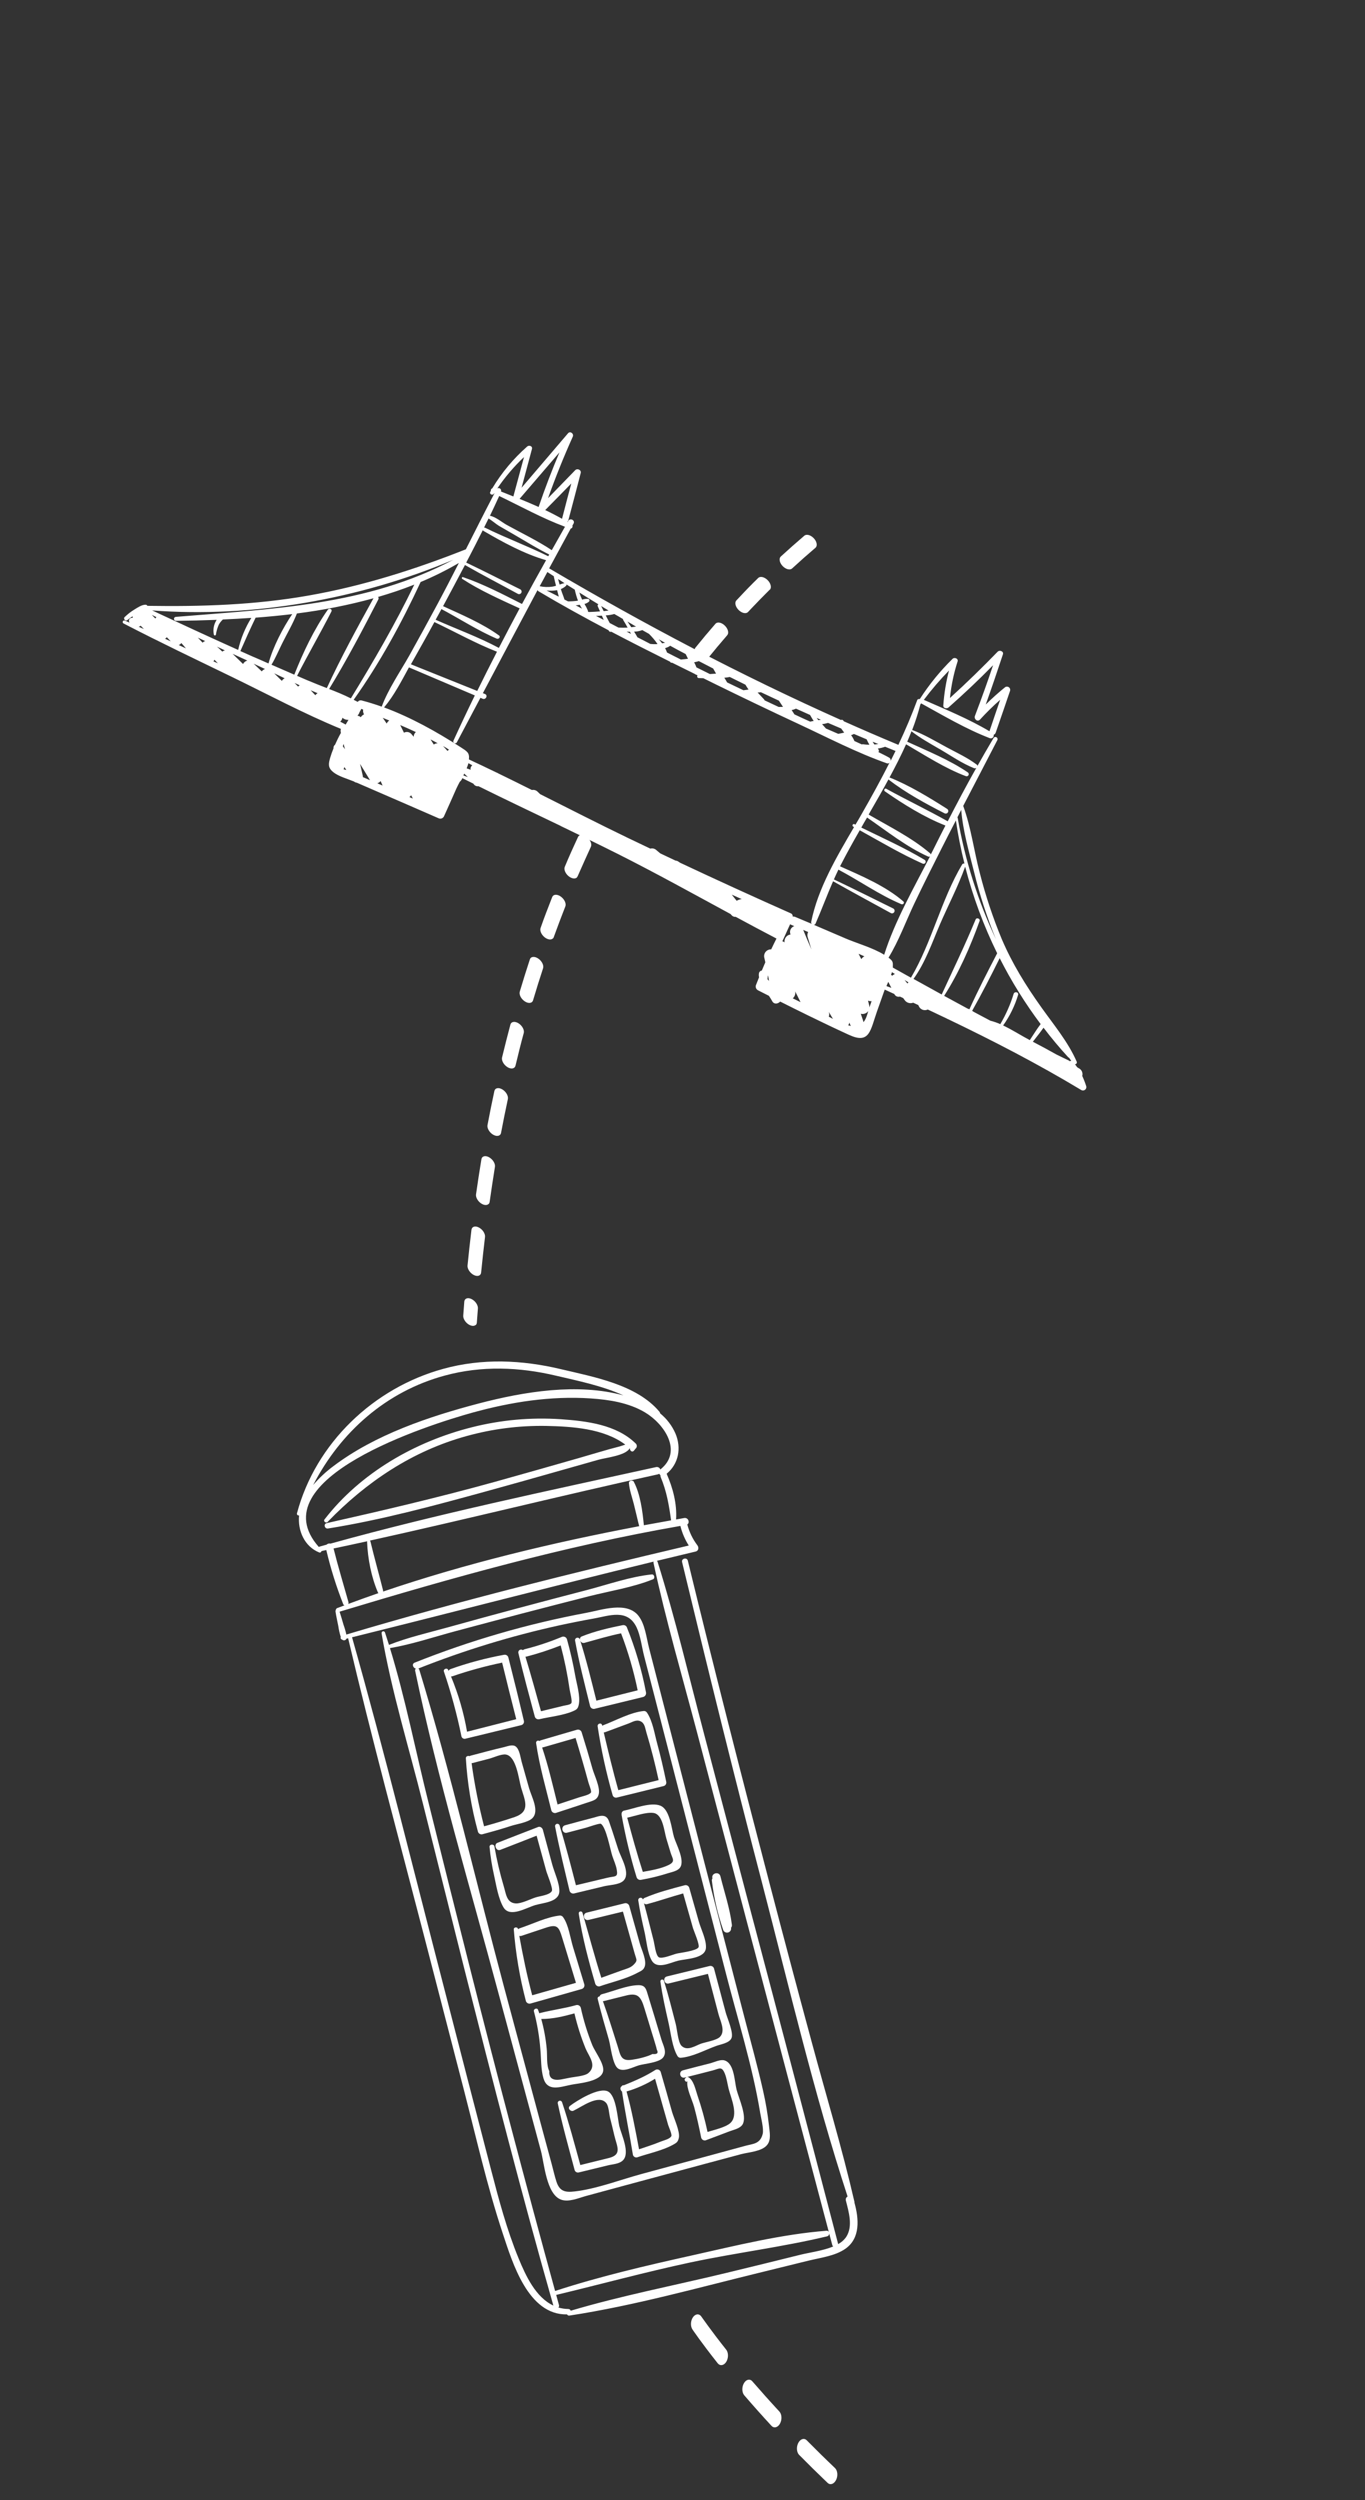
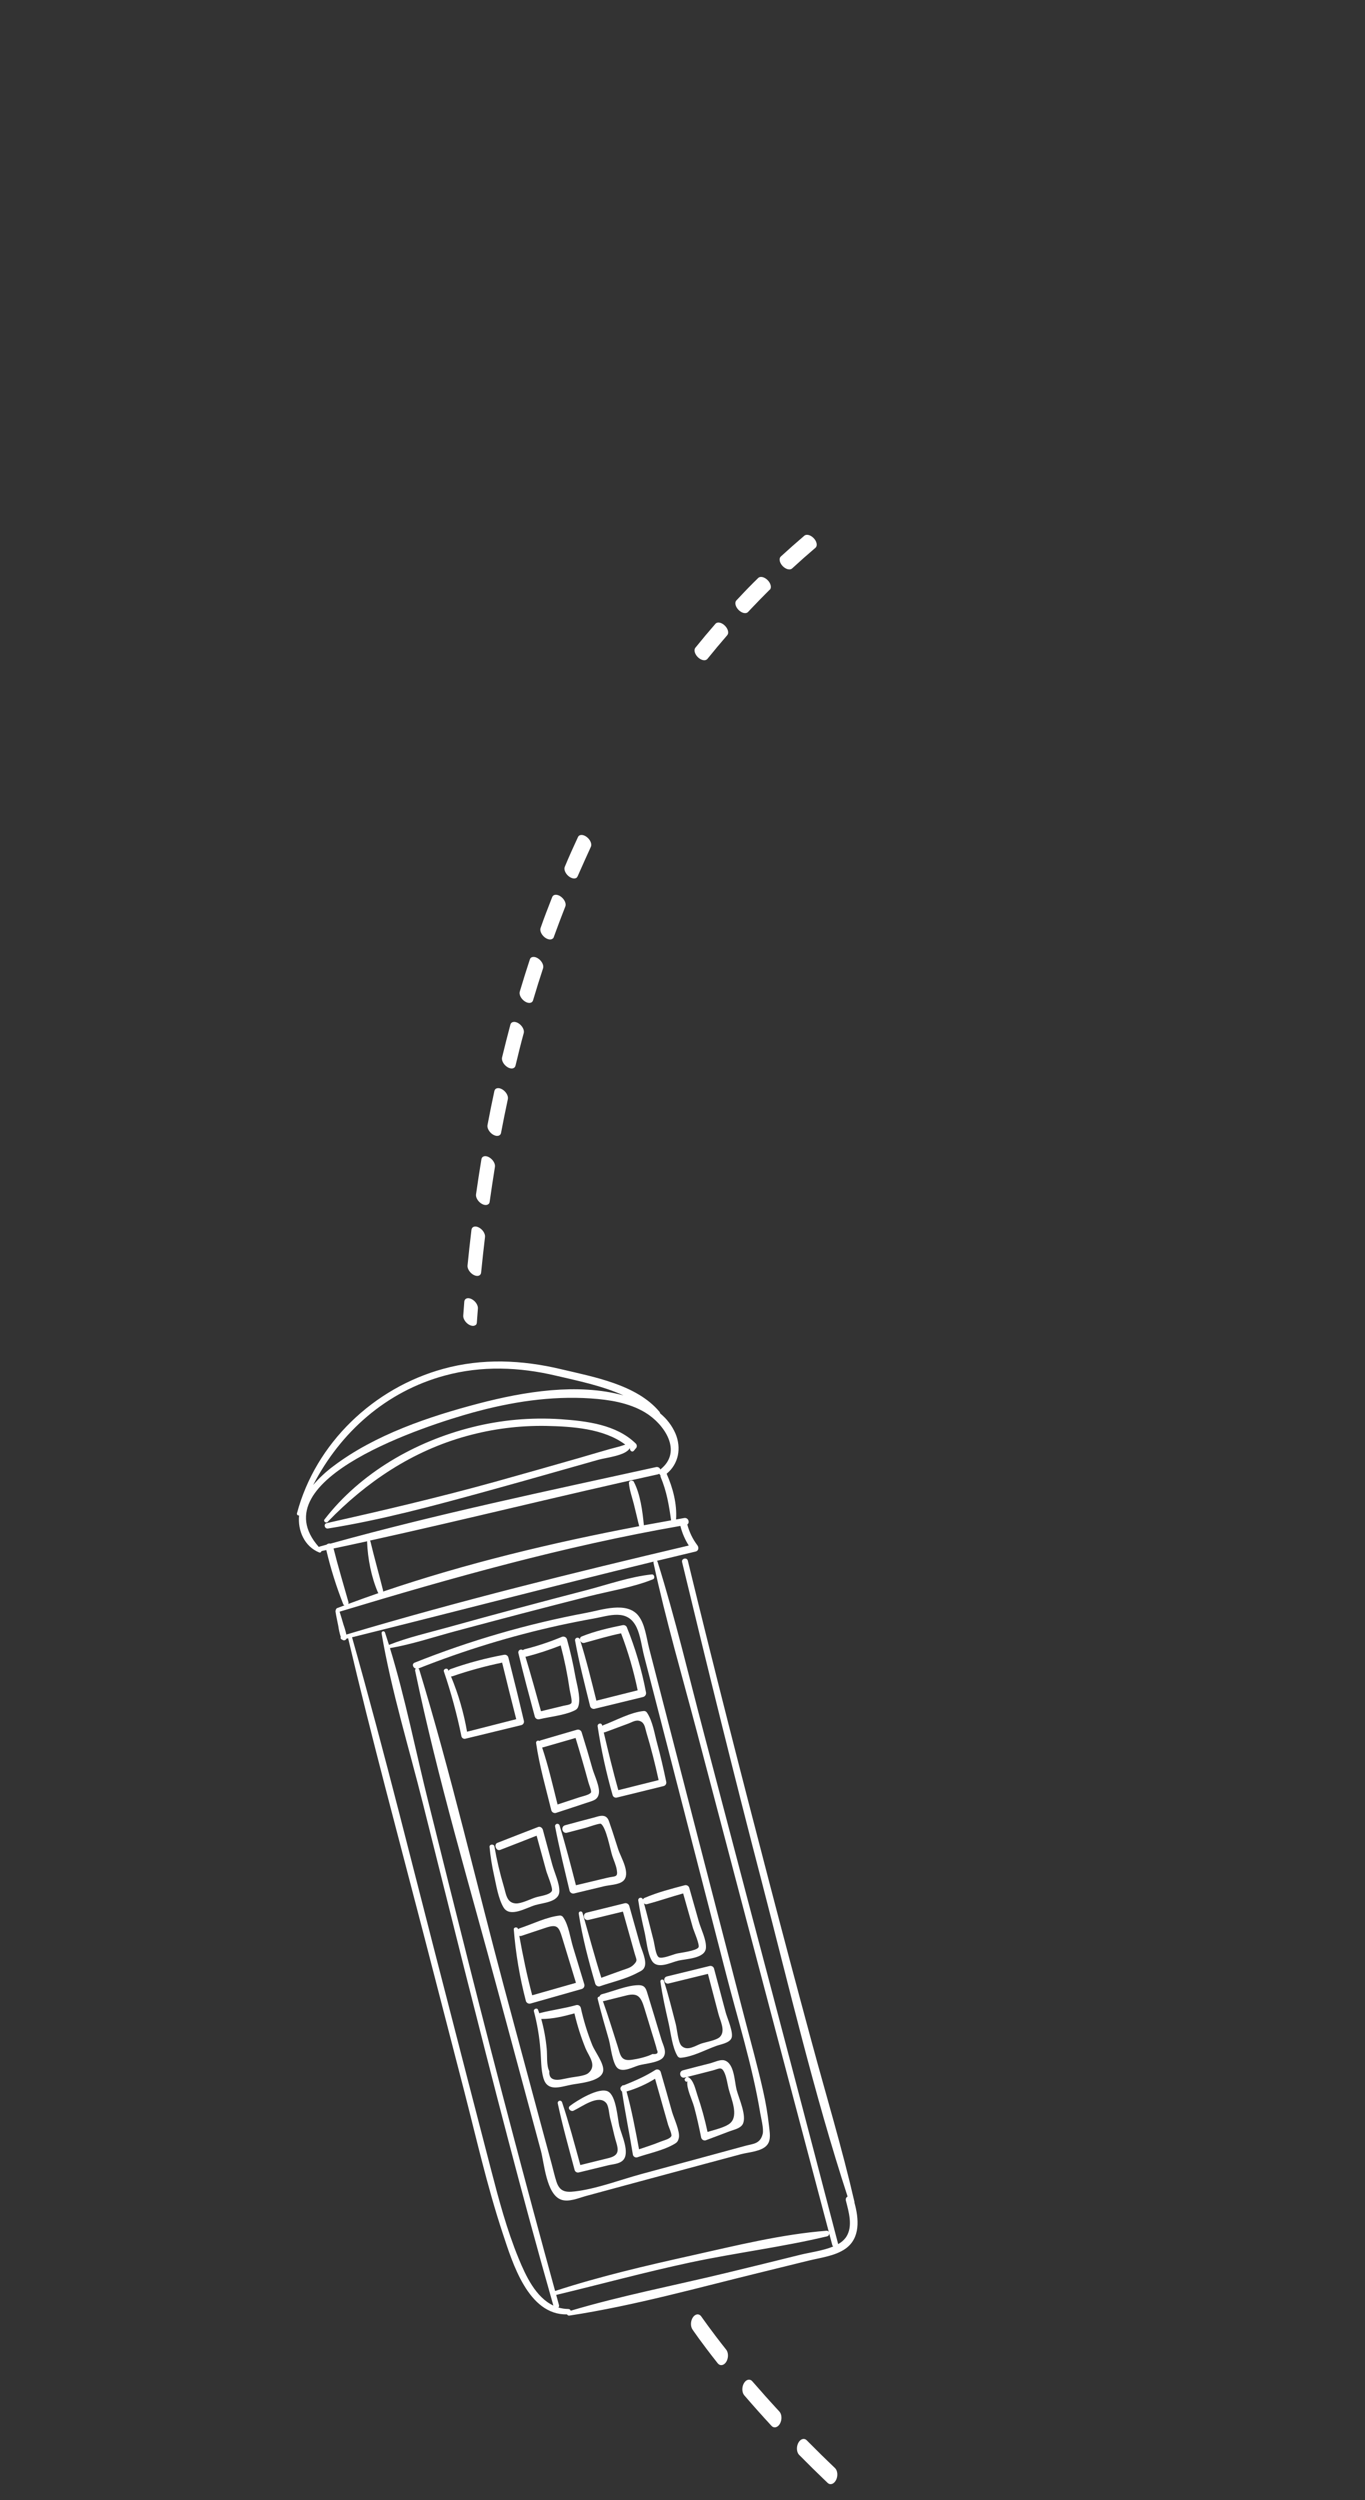
<svg xmlns="http://www.w3.org/2000/svg" width="342" height="626" viewBox="0 0 342 626" fill="none">
  <rect x="0" y="0" width="342" height="626" fill="#333333" stroke="none" />
  <path d="M119.227 331.774C119.372 331.62 119.457 331.41 119.473 331.163L119.741 327.608C119.761 327.209 119.607 326.743 119.31 326.309C119.013 325.875 118.597 325.508 118.152 325.285C117.706 325.063 117.266 325.004 116.926 325.12C116.585 325.236 116.371 325.519 116.329 325.907L116.061 329.483C116.051 329.819 116.163 330.201 116.379 330.571C116.596 330.942 116.905 331.281 117.259 331.537C117.614 331.792 117.996 331.951 118.346 331.989C118.696 332.027 118.996 331.942 119.2 331.747L119.227 331.774ZM120.301 319.211C120.439 319.062 120.522 318.865 120.546 318.633C120.845 315.636 121.17 312.674 121.52 309.748C121.544 309.554 121.523 309.339 121.459 309.115C121.396 308.89 121.29 308.661 121.149 308.441C121.008 308.22 120.834 308.012 120.637 307.829C120.44 307.645 120.224 307.49 120.001 307.371C119.778 307.253 119.552 307.174 119.337 307.139C119.122 307.104 118.922 307.113 118.748 307.166C118.573 307.22 118.429 307.316 118.322 307.45C118.215 307.583 118.148 307.752 118.124 307.946C117.768 310.884 117.44 313.863 117.14 316.883C117.107 317.219 117.205 317.612 117.417 317.998C117.629 318.384 117.943 318.741 118.308 319.01C118.674 319.279 119.07 319.445 119.431 319.482C119.793 319.518 120.099 319.423 120.301 319.211ZM122.441 301.479C122.567 301.343 122.649 301.166 122.681 300.958C123.098 298.023 123.536 295.118 123.994 292.243C124.036 292.054 124.031 291.839 123.981 291.611C123.93 291.383 123.835 291.148 123.7 290.918C123.565 290.688 123.394 290.469 123.196 290.275C122.999 290.08 122.78 289.913 122.551 289.784C122.323 289.655 122.09 289.567 121.868 289.525C121.645 289.483 121.437 289.488 121.255 289.54C121.074 289.591 120.923 289.688 120.812 289.825C120.701 289.961 120.632 290.135 120.609 290.335C120.135 293.211 119.687 296.126 119.264 299.08C119.219 299.414 119.306 299.81 119.513 300.201C119.719 300.593 120.032 300.958 120.4 301.235C120.768 301.512 121.169 301.685 121.536 301.726C121.903 301.766 122.215 301.671 122.419 301.457L122.441 301.479ZM125.31 284.153C125.42 284.028 125.496 283.872 125.534 283.692C126.075 280.828 126.645 278.004 127.244 275.218C127.325 274.844 127.226 274.379 126.967 273.923C126.708 273.468 126.311 273.061 125.863 272.792C125.415 272.522 124.953 272.412 124.579 272.486C124.204 272.56 123.947 272.812 123.866 273.186C123.263 275.982 122.69 278.855 122.142 281.714C122.078 282.045 122.152 282.444 122.352 282.844C122.551 283.244 122.863 283.62 123.234 283.908C123.606 284.196 124.014 284.377 124.389 284.422C124.764 284.467 125.082 284.371 125.289 284.152L125.31 284.153ZM128.937 267.261C129.042 267.149 129.116 267.008 129.157 266.845C129.823 264.073 130.506 261.284 131.239 258.616C131.317 258.252 131.223 257.802 130.978 257.359C130.732 256.917 130.355 256.516 129.923 256.242C129.492 255.967 129.04 255.84 128.663 255.887C128.286 255.934 128.013 256.151 127.9 256.493C127.176 259.205 126.459 262.006 125.791 264.79C125.716 265.116 125.78 265.516 125.973 265.92C126.166 266.323 126.475 266.706 126.847 267.001C127.219 267.296 127.63 267.485 128.009 267.535C128.388 267.585 128.712 267.493 128.923 267.274L128.937 267.261ZM133.344 250.854C133.442 250.759 133.512 250.637 133.551 250.494C134.351 247.804 135.189 245.12 136.047 242.512C136.115 242.339 136.138 242.137 136.114 241.916C136.09 241.696 136.02 241.462 135.908 241.229C135.795 240.995 135.643 240.767 135.461 240.558C135.278 240.35 135.069 240.164 134.846 240.014C134.622 239.863 134.389 239.75 134.161 239.682C133.933 239.614 133.713 239.592 133.516 239.617C133.32 239.642 133.149 239.714 133.016 239.828C132.882 239.943 132.789 240.097 132.74 240.283C131.877 242.906 131.03 245.61 130.226 248.315C130.132 248.637 130.183 249.041 130.369 249.453C130.556 249.866 130.865 250.26 131.243 250.565C131.62 250.871 132.04 251.066 132.427 251.117C132.815 251.169 133.143 251.072 133.354 250.844L133.344 250.854ZM138.562 234.978C138.642 234.891 138.702 234.786 138.741 234.665C139.67 232.095 140.649 229.507 141.646 226.966C141.713 226.798 141.737 226.601 141.716 226.386C141.695 226.172 141.63 225.944 141.525 225.715C141.42 225.487 141.276 225.262 141.103 225.055C140.929 224.848 140.729 224.661 140.513 224.506C140.297 224.352 140.071 224.232 139.846 224.153C139.621 224.074 139.403 224.039 139.203 224.048C139.003 224.058 138.826 224.112 138.682 224.208C138.538 224.304 138.429 224.44 138.362 224.608C137.357 227.169 136.348 229.753 135.441 232.367C135.327 232.681 135.361 233.085 135.537 233.505C135.713 233.924 136.019 234.329 136.398 234.646C136.777 234.963 137.204 235.17 137.599 235.228C137.994 235.286 138.33 235.191 138.546 234.962L138.562 234.978ZM144.568 219.644C144.639 219.572 144.696 219.488 144.739 219.392C145.821 216.938 146.938 214.45 148.055 212.005C148.197 211.678 148.167 211.24 147.971 210.786C147.774 210.333 147.428 209.899 147.005 209.578C146.583 209.257 146.118 209.075 145.712 209.071C145.305 209.068 144.989 209.242 144.831 209.557C143.686 212.008 142.561 214.515 141.513 217.031C141.374 217.336 141.388 217.741 141.552 218.168C141.716 218.595 142.019 219.014 142.402 219.344C142.785 219.674 143.221 219.89 143.624 219.952C144.028 220.014 144.371 219.916 144.587 219.678L144.568 219.644ZM204.359 137.123C204.606 136.883 204.692 136.496 204.598 136.05C204.504 135.603 204.238 135.132 203.857 134.74C203.477 134.349 203.014 134.069 202.57 133.962C202.126 133.855 201.738 133.93 201.49 134.17C199.514 135.856 197.539 137.604 195.623 139.359C195.369 139.592 195.274 139.973 195.36 140.418C195.445 140.863 195.705 141.335 196.08 141.731C196.456 142.127 196.918 142.414 197.363 142.53C197.809 142.645 198.202 142.578 198.457 142.345C200.354 140.599 202.315 138.863 204.277 137.191L204.359 137.123ZM177.173 165.059L177.222 165.012C178.856 162.989 180.543 160.978 182.224 159.037C182.335 158.907 182.406 158.74 182.434 158.548C182.461 158.355 182.444 158.141 182.383 157.916C182.322 157.692 182.219 157.462 182.08 157.24C181.94 157.017 181.767 156.808 181.571 156.622C181.378 156.437 181.166 156.278 180.946 156.156C180.725 156.033 180.501 155.949 180.287 155.909C180.072 155.869 179.871 155.872 179.695 155.92C179.519 155.968 179.372 156.059 179.261 156.187C177.561 158.136 175.866 160.166 174.217 162.203C174.008 162.469 173.958 162.866 174.079 163.308C174.2 163.751 174.482 164.206 174.865 164.576C175.248 164.947 175.703 165.204 176.134 165.294C176.565 165.384 176.937 165.3 177.173 165.059ZM192.878 147.679C192.999 147.556 193.08 147.396 193.118 147.208C193.155 147.02 193.149 146.809 193.098 146.585C192.996 146.133 192.721 145.66 192.334 145.269C191.947 144.879 191.479 144.603 191.033 144.503C190.588 144.403 190.201 144.486 189.958 144.735C188.368 146.279 186.807 147.877 185.273 149.53L184.496 150.348C184.259 150.599 184.186 150.993 184.292 151.443C184.399 151.893 184.676 152.362 185.063 152.746C185.45 153.131 185.916 153.401 186.357 153.495C186.798 153.59 187.179 153.502 187.416 153.25L188.181 152.433C189.716 150.815 191.265 149.229 192.828 147.675C192.828 147.675 192.845 147.658 192.852 147.652L192.878 147.679Z" fill="white" />
  <path d="M174.925 579.52C174.615 579.482 174.293 579.588 174.006 579.821C173.718 580.054 173.479 580.404 173.322 580.82C173.165 581.237 173.098 581.699 173.13 582.143C173.162 582.587 173.292 582.99 173.502 583.295C173.588 583.43 175.701 586.56 179.861 591.812C180.149 592.142 180.527 592.285 180.917 592.21C181.307 592.136 181.678 591.85 181.953 591.412C182.229 590.974 182.387 590.419 182.395 589.861C182.402 589.303 182.259 588.786 181.995 588.418C177.92 583.277 175.806 580.155 175.779 580.151C175.566 579.795 175.264 579.572 174.925 579.52ZM187.766 595.868C187.446 595.839 187.116 595.961 186.826 596.215C186.536 596.469 186.301 596.843 186.155 597.28C186.009 597.717 185.96 598.195 186.016 598.643C186.071 599.091 186.229 599.485 186.464 599.767C188.651 602.311 190.941 604.878 193.261 607.391C193.41 607.562 193.585 607.684 193.775 607.751C193.965 607.818 194.166 607.827 194.368 607.779C194.569 607.731 194.767 607.626 194.948 607.47C195.129 607.315 195.291 607.112 195.423 606.874C195.556 606.636 195.656 606.367 195.719 606.083C195.783 605.8 195.807 605.507 195.79 605.223C195.774 604.938 195.718 604.667 195.624 604.427C195.531 604.186 195.403 603.98 195.248 603.821C192.946 601.334 190.68 598.795 188.509 596.295C188.304 596.047 188.045 595.898 187.766 595.868ZM201.463 610.713C201.133 610.677 200.791 610.802 200.492 611.069C200.193 611.336 199.954 611.729 199.812 612.187C199.67 612.644 199.634 613.14 199.709 613.596C199.784 614.052 199.966 614.442 200.227 614.704C202.558 617.064 204.952 619.417 207.35 621.705C207.506 621.855 207.686 621.955 207.877 622C208.069 622.045 208.269 622.034 208.466 621.968C208.664 621.902 208.854 621.782 209.027 621.614C209.2 621.447 209.352 621.236 209.474 620.992C209.596 620.749 209.686 620.479 209.739 620.197C209.792 619.915 209.807 619.627 209.782 619.349C209.758 619.071 209.695 618.81 209.597 618.578C209.498 618.347 209.367 618.151 209.21 618.001C206.831 615.741 204.457 613.407 202.145 611.066C201.949 610.862 201.715 610.741 201.463 610.713Z" fill="white" />
-   <path d="M272.156 271.984C271.876 271.108 271.542 270.25 271.157 269.415C271.252 269.074 271.234 268.71 271.107 268.38C270.979 268.049 270.748 267.768 270.448 267.579C270.247 267.466 270.037 267.347 269.856 267.207C269.686 266.971 269.527 266.724 269.332 266.494C269.41 266.494 269.487 266.475 269.556 266.438C269.625 266.4 269.684 266.346 269.727 266.281C269.77 266.215 269.796 266.14 269.802 266.062C269.809 265.984 269.796 265.905 269.764 265.834C267.609 260.868 263.943 256.523 260.825 252.12C257.01 246.765 253.609 241.269 251.016 235.206C248.773 229.812 246.925 224.262 245.487 218.6C244.036 213.116 243.288 207.134 241.33 201.798C244.175 196.306 247.049 190.829 249.881 185.33C249.948 185.202 249.961 185.053 249.917 184.916C249.874 184.778 249.777 184.664 249.65 184.598C249.522 184.531 249.373 184.518 249.236 184.562C249.098 184.605 248.984 184.701 248.917 184.829C247.559 187.122 246.221 189.438 244.905 191.776C244.897 191.709 244.874 191.644 244.838 191.587C244.802 191.529 244.754 191.48 244.698 191.442C242.418 189.722 239.726 188.491 237.196 187.128C234.369 185.598 231.564 183.906 228.543 182.787C229.351 180.687 230.04 178.543 230.606 176.365C230.657 176.275 230.727 176.2 230.788 176.121C236.329 179.167 242.054 182.56 247.948 184.819C248.072 184.877 248.21 184.899 248.345 184.883C248.481 184.866 248.609 184.811 248.715 184.724C248.821 184.637 248.9 184.522 248.943 184.392C248.986 184.262 248.991 184.123 248.957 183.99C249.075 183.948 249.181 183.881 249.268 183.792C249.356 183.704 249.422 183.597 249.463 183.479C250.698 179.966 251.889 176.433 253.093 172.908C253.124 172.752 253.109 172.59 253.049 172.442C252.99 172.294 252.889 172.167 252.759 172.075C252.628 171.984 252.474 171.932 252.315 171.927C252.155 171.922 251.998 171.963 251.862 172.046C250.148 173.43 248.529 174.889 246.973 176.417C248.469 172.249 249.885 168.059 251.28 163.85C251.531 163.098 250.462 162.678 249.976 163.174C246.1 167.163 242.129 171.04 238.01 174.778C238.325 171.668 238.967 168.599 239.924 165.624C240.158 164.894 239.142 164.505 238.668 164.969C235.58 167.994 232.838 171.353 230.492 174.984C230.435 174.998 230.382 175.023 230.336 175.059C230.234 175.026 230.123 175.033 230.026 175.079C229.928 175.125 229.852 175.205 229.812 175.305C228.401 179.141 226.807 182.858 225.088 186.51C220.49 184.594 215.928 182.625 211.403 180.602C211.393 180.566 211.378 180.532 211.357 180.501C211.136 180.192 210.898 180.171 210.702 180.288C185.575 169.067 161.404 156.327 137.592 142.315C139.382 138.99 141.182 135.672 142.994 132.359C143.074 132.345 143.149 132.313 143.215 132.266C143.281 132.219 143.336 132.158 143.376 132.087C143.416 132.017 143.44 131.938 143.446 131.857C143.452 131.777 143.44 131.695 143.411 131.62C143.509 131.447 143.604 131.279 143.701 131.106C144.165 130.284 142.864 129.604 142.389 130.425C142.336 130.52 142.283 130.614 142.232 130.705L142.145 130.656C142.268 130.552 142.358 130.414 142.402 130.259C143.467 126.336 144.465 122.397 145.495 118.459C145.702 117.66 144.644 117.193 144.111 117.743C141.839 120.08 139.565 122.411 137.312 124.742C139.171 119.528 141.237 114.393 143.512 109.337C143.84 108.612 142.886 107.835 142.319 108.496C138.432 113.039 134.553 117.585 130.679 122.132L133.281 112.422C133.474 111.697 132.564 111.389 132.091 111.805C128.652 114.821 125.701 118.353 123.344 122.273C123.215 122.32 123.108 122.411 123.04 122.53C122.973 122.649 122.951 122.788 122.978 122.923C122.934 123.001 122.892 123.075 122.848 123.153C122.525 123.724 123.402 124.159 123.743 123.62C123.764 123.583 123.783 123.55 123.804 123.513L123.874 123.553C121.441 128.189 119.094 132.868 116.727 137.541C103.928 142.613 90.821 146.762 77.246 149.137C63.849 151.486 50.492 151.919 36.933 151.702C36.886 151.61 36.813 151.535 36.723 151.484C36.633 151.433 36.531 151.41 36.428 151.417C35.51 151.441 34.495 152.114 33.719 152.597C32.816 153.141 31.979 153.787 31.224 154.522C30.827 154.91 31.415 155.643 31.872 155.294C32.329 154.945 32.76 154.614 33.221 154.305C33.218 154.465 33.219 154.607 33.225 154.73L33.16 154.72C33.011 154.692 32.856 154.711 32.718 154.775C32.58 154.839 32.465 154.944 32.39 155.077C32.315 155.209 32.284 155.362 32.301 155.514C32.317 155.665 32.381 155.807 32.483 155.92L31.32 155.399C31.225 155.35 31.115 155.341 31.014 155.373C30.912 155.405 30.828 155.476 30.779 155.571C30.73 155.665 30.72 155.775 30.752 155.877C30.785 155.978 30.856 156.063 30.95 156.112C39.999 160.806 49.222 165.182 58.391 169.636C67.32 173.976 76.226 178.741 85.412 182.511C85.324 182.779 85.312 183.067 85.377 183.342L85.417 183.51C84.87 184.48 84.389 185.477 83.946 186.473C83.805 186.578 83.695 186.718 83.627 186.88C83.559 187.041 83.535 187.218 83.558 187.392C83.243 188.152 82.968 188.928 82.733 189.717C82.307 191.21 82.098 192.187 83.459 193.307C84.821 194.428 87.049 195.002 88.707 195.694C88.897 195.855 89.131 195.955 89.379 195.981L95.647 198.7C100.395 200.762 105.15 202.811 109.886 204.893C110.121 205.005 110.391 205.022 110.638 204.941C110.886 204.86 111.093 204.687 111.216 204.457C112.279 202.131 113.307 199.791 114.346 197.451C114.586 196.92 114.883 196.346 115.195 195.763C115.486 195.521 115.708 195.208 115.839 194.853L118.581 196.216L118.696 196.357C118.826 196.547 119.007 196.695 119.218 196.785C119.429 196.876 119.661 196.904 119.888 196.867C126.667 200.216 133.502 203.466 140.328 206.733C140.406 206.787 140.488 206.834 140.575 206.872C145.382 209.184 150.184 211.514 154.954 213.903C164.442 218.683 173.732 223.833 183.053 228.881L183.277 229.138C183.402 229.293 183.565 229.415 183.75 229.492C183.934 229.569 184.135 229.598 184.334 229.577C187.727 231.41 191.126 233.231 194.548 235.011C194.091 235.905 193.649 236.81 193.223 237.725C192.969 237.712 192.715 237.757 192.48 237.857C192.246 237.956 192.037 238.107 191.869 238.298C191.701 238.489 191.579 238.716 191.511 238.961C191.443 239.207 191.431 239.464 191.477 239.714C191.575 240.127 191.659 240.543 191.753 240.954C191.455 241.636 191.162 242.327 190.874 243.021C190.71 243.039 190.556 243.106 190.431 243.214C190.306 243.321 190.215 243.463 190.172 243.621C190.093 243.981 190.097 244.354 190.185 244.712C189.936 245.325 189.688 245.938 189.448 246.556C189.327 246.802 189.306 247.084 189.389 247.345C189.472 247.606 189.653 247.825 189.893 247.956L192.656 249.358C192.982 249.856 193.276 250.304 193.461 250.668C193.915 251.553 194.925 251.386 195.473 250.79C197.826 251.977 200.187 253.149 202.554 254.304L202.575 254.316C205.939 255.959 209.317 257.578 212.721 259.131C217.95 261.54 218.05 257.983 219.747 253.219C220.354 251.502 220.961 249.787 221.567 248.074C221.613 247.992 221.637 247.891 221.674 247.798L224.072 248.897L224.108 248.977C224.237 249.214 224.443 249.399 224.693 249.503C224.942 249.606 225.219 249.621 225.478 249.544L226.292 249.917L226.733 250.518C226.973 250.817 227.303 251.032 227.674 251.131C228.044 251.231 228.437 251.209 228.795 251.069L230.081 251.67C230.113 251.748 230.152 251.813 230.184 251.891C230.268 252.103 230.395 252.296 230.557 252.457C230.719 252.618 230.912 252.745 231.125 252.828C231.337 252.911 231.565 252.95 231.793 252.942C232.021 252.934 232.245 252.879 232.451 252.78C234.024 253.516 235.595 254.267 237.153 255.011C237.268 255.095 237.398 255.157 237.536 255.195C248.899 260.648 260.068 266.414 270.943 272.963C271.09 273.04 271.256 273.072 271.42 273.056C271.585 273.04 271.742 272.976 271.871 272.872C272 272.768 272.095 272.628 272.146 272.47C272.197 272.313 272.2 272.144 272.156 271.984ZM237.773 167.899C237.021 170.768 236.543 173.702 236.345 176.662C236.294 177.386 237.232 177.52 237.656 177.142C241.505 173.749 245.231 170.238 248.813 166.57C247.396 170.837 245.864 175.06 244.267 179.263C243.97 180.049 244.904 180.88 245.555 180.168C247.144 178.429 248.827 176.778 250.595 175.221C249.692 177.849 248.792 180.472 247.911 183.107C242.764 180.035 236.95 177.664 231.468 175.242C233.409 172.661 235.515 170.208 237.773 167.899ZM223.477 243.43L224.227 243.897C223.984 243.973 223.767 244.115 223.6 244.307C223.495 244.227 223.372 244.175 223.242 244.154C223.317 243.925 223.399 243.684 223.477 243.43ZM227.352 246.272L226.646 245.381L227.617 245.983C227.516 246.076 227.423 246.178 227.342 246.289L227.352 246.272ZM267.658 264.726C267.713 264.789 267.782 264.838 267.858 264.872L268.403 265.634C268.268 265.625 268.134 265.662 268.024 265.74C267.951 265.654 267.86 265.586 267.757 265.541L264.78 264.094C262.795 262.974 260.789 261.901 258.778 260.847C259.668 259.692 260.619 258.544 261.453 257.335C263.404 259.898 265.465 262.372 267.649 264.743L267.658 264.726ZM260.743 256.414C259.766 257.694 258.907 259.111 258.018 260.446C255.963 259.373 253.651 257.873 251.333 256.776C252.998 254.445 254.266 251.854 255.086 249.108C255.298 248.405 254.18 248.169 253.967 248.873C253.151 251.519 252.029 254.061 250.625 256.447C249.823 256.086 248.99 255.797 248.137 255.585C246.723 254.836 245.306 254.091 243.901 253.335C243.786 253.271 243.685 253.17 243.575 253.097C246.008 248.786 248.268 244.367 250.469 239.92C253.402 245.713 256.836 251.237 260.734 256.43L260.743 256.414ZM249.852 238.689C249.831 238.722 249.811 238.756 249.794 238.792C247.4 243.4 245.021 248.018 242.883 252.729C242.723 252.654 242.56 252.589 242.392 252.533C240.454 251.486 238.508 250.429 236.553 249.362C240.257 243.547 243.12 237.062 245.443 230.593C245.647 230.03 244.671 229.675 244.443 230.234C241.813 236.612 238.819 242.774 235.942 249.023C233.586 247.726 231.229 246.429 228.88 245.119C231.846 240.995 233.499 236.136 235.479 231.505C237.566 226.684 240.053 221.949 241.822 217.009C243.744 224.497 246.432 231.768 249.843 238.705L249.852 238.689ZM244.035 218.273C245.443 224.037 247.279 229.687 249.526 235.178C244.99 225.537 241.77 215.33 239.955 204.831C239.943 204.772 239.913 204.717 239.87 204.675C240.195 204.051 240.516 203.414 240.835 202.792C241.244 207.981 242.797 213.332 244.042 218.299L244.035 218.273ZM235.378 187.527C238.198 189.183 240.992 191.134 244.036 192.347C244.131 192.384 244.233 192.396 244.334 192.384C244.435 192.373 244.532 192.336 244.616 192.279C242.13 196.685 239.767 201.16 237.452 205.656C232.417 202.815 227.136 200.307 222.059 197.512C221.649 197.28 221.347 197.901 221.7 198.149C226.343 201.376 231.584 204.637 236.877 206.714C235.89 208.635 234.917 210.56 233.959 212.49C233.714 212.98 233.461 213.477 233.21 213.969C233.205 213.915 233.188 213.863 233.162 213.816C233.136 213.768 233.1 213.727 233.057 213.693C228.602 209.836 222.771 206.957 217.637 203.967L218.202 202.965C219.686 200.394 221.181 197.802 222.609 195.156C222.609 195.156 222.597 195.177 222.63 195.195C226.821 198.465 231.928 201.234 236.654 203.651C236.805 203.73 236.981 203.746 237.144 203.694C237.306 203.643 237.442 203.53 237.521 203.379C237.599 203.228 237.615 203.052 237.564 202.889C237.513 202.727 237.399 202.591 237.248 202.513C232.794 199.68 227.872 196.68 222.969 194.71C222.931 194.699 222.892 194.697 222.853 194.704C224.334 191.974 225.75 189.197 227.016 186.368C231.811 189.161 236.813 192.406 241.983 194.343C242.106 194.394 242.244 194.397 242.369 194.352C242.494 194.306 242.598 194.216 242.66 194.098C242.722 193.98 242.737 193.843 242.703 193.714C242.669 193.585 242.588 193.474 242.476 193.402C237.9 190.277 232.364 188.047 227.304 185.723C227.677 184.85 228.042 183.972 228.371 183.112C230.599 184.846 233.037 186.173 235.401 187.562L235.378 187.527ZM221.763 186.985C222.646 187.342 223.523 187.707 224.381 188.04C223.971 188.892 223.54 189.733 223.133 190.549C223.175 190.389 223.162 190.219 223.097 190.067C223.032 189.914 222.919 189.788 222.774 189.707C221.899 189.213 220.985 188.778 220.076 188.325C220.133 188.272 220.174 188.204 220.196 188.129C220.217 188.054 220.217 187.975 220.196 187.9C220.139 187.73 220.058 187.57 219.956 187.423C220.573 187.347 221.18 187.2 221.763 186.985ZM220.079 186.311C219.754 186.361 219.431 186.395 219.102 186.421C219.044 186.388 219.006 186.312 218.966 186.258C218.842 186.084 218.739 185.902 218.628 185.725L220.079 186.311ZM213.927 183.771L217.138 185.128C217.337 185.596 217.568 186.049 217.831 186.484C217.289 186.477 216.747 186.436 216.21 186.36C216.118 186.344 216.024 186.362 215.944 186.41C215.318 186.127 214.698 185.832 214.07 185.554C213.864 185.03 213.585 184.539 213.241 184.094C213.485 184.012 213.72 183.907 213.944 183.781L213.927 183.771ZM207.398 181.025L207.415 180.996C208.527 181.483 209.645 181.951 210.762 182.419C211.01 182.786 211.29 183.134 211.509 183.447C211.022 183.562 210.511 183.67 210.007 183.748L206.935 182.421C206.631 182.049 206.298 181.698 205.971 181.336C206.459 181.269 206.941 181.168 207.415 181.034L207.398 181.025ZM205.673 180.241L205.041 180.334C204.89 180.151 204.756 179.956 204.609 179.765L205.673 180.241ZM199.404 177.429C200.583 177.97 201.772 178.494 202.962 179.025C203.227 179.516 203.537 180.032 203.863 180.53C203.573 180.583 203.266 180.627 202.991 180.694C202.333 180.399 201.69 180.117 201.021 179.805C200.353 179.492 199.702 179.185 199.038 178.875C198.823 178.515 198.591 178.168 198.341 177.815C198.718 177.731 199.085 177.608 199.437 177.447L199.404 177.429ZM190.615 173.32C192.121 174.04 193.639 174.739 195.153 175.447C195.49 175.963 195.829 176.485 196.182 177.003C195.81 177.021 195.446 177.027 195.088 177.02C193.912 176.465 192.728 175.921 191.55 175.359C191.535 175.271 191.496 175.188 191.435 175.121L189.816 173.4C190.104 173.389 190.378 173.376 190.648 173.339L190.615 173.32ZM182.805 169.493C184.122 170.155 185.444 170.798 186.768 171.447C187.012 171.861 187.268 172.271 187.548 172.668C187.121 172.719 186.694 172.776 186.265 172.838C184.906 172.184 183.537 171.537 182.176 170.877C181.955 170.481 181.73 170.083 181.472 169.705C181.97 169.677 182.407 169.604 182.838 169.511L182.805 169.493ZM175.072 165.53C176.27 166.162 177.475 166.772 178.68 167.392C178.917 167.818 179.164 168.245 179.408 168.676C178.891 168.719 178.374 168.742 177.858 168.782C176.727 168.226 175.605 167.669 174.494 167.111C174.325 166.675 174.133 166.249 173.92 165.833C174.317 165.763 174.709 165.665 175.092 165.541L175.072 165.53ZM167.792 161.752C167.824 161.731 167.853 161.705 167.878 161.676C169.165 162.402 170.483 163.081 171.792 163.776C171.99 164.164 172.193 164.544 172.373 164.955C171.788 165.031 171.203 165.107 170.592 165.153C169.434 164.564 168.278 163.982 167.122 163.39C166.988 163.01 166.825 162.641 166.635 162.286C167.057 162.18 167.459 162.006 167.825 161.771L167.792 161.752ZM166.629 160.961C166.383 160.995 166.129 161.041 165.884 161.082C165.62 160.732 165.346 160.393 165.055 160.072C165.582 160.369 166.092 160.684 166.629 160.961ZM160.907 157.764C161.47 158.082 162.037 158.402 162.6 158.719C163.399 159.494 164.117 160.348 164.744 161.267C164.623 161.28 164.502 161.293 164.379 161.3C163.898 161.311 163.417 161.291 162.939 161.24L159.701 159.565C159.436 159.074 159.158 158.608 158.872 158.154C159.565 158.161 160.253 158.034 160.898 157.78L160.907 157.764ZM159.379 156.901C158.97 156.953 158.58 156.992 158.172 157.061C157.863 156.582 157.542 156.103 157.215 155.637C157.938 156.056 158.649 156.495 159.374 156.909L159.379 156.901ZM158.095 158.734L157.011 158.177C157.278 158.176 157.543 158.195 157.807 158.187L157.828 158.199C157.925 158.373 158.004 158.559 158.09 158.743L158.095 158.734ZM156.105 155.021C156.095 155.062 156.093 155.105 156.101 155.146C156.108 155.188 156.124 155.227 156.148 155.262C156.537 155.89 156.904 156.52 157.249 157.152C156.489 157.183 155.722 157.178 154.961 157.145L152.77 156.006C152.557 155.615 152.34 155.221 152.148 154.842L151.771 154.088C152.496 154.058 153.215 153.941 153.912 153.741C154.636 154.149 155.369 154.568 156.105 155.021ZM151.272 155.231L149.324 154.219C149.815 154.214 150.302 154.185 150.792 154.153L151.272 155.231ZM152.477 152.876C152.062 152.93 151.655 152.987 151.256 153.033L150.615 151.75L152.477 152.876ZM149.923 151.333C149.844 151.371 149.782 151.437 149.749 151.519C149.716 151.6 149.715 151.691 149.745 151.774C149.947 152.213 150.142 152.654 150.338 153.095C149.396 153.17 148.457 153.231 147.514 153.251L147.296 153.128C147.324 153.047 147.321 152.959 147.289 152.88C147.053 152.307 146.771 151.755 146.444 151.228C146.871 151.126 147.266 150.918 147.592 150.624C147.638 150.571 147.67 150.508 147.684 150.439C147.698 150.371 147.694 150.3 147.673 150.234C147.652 150.167 147.614 150.107 147.562 150.06C147.511 150.012 147.448 149.979 147.381 149.963C146.863 149.929 146.344 149.992 145.85 150.15C145.579 149.571 145.345 148.976 145.149 148.367C146.732 149.364 148.319 150.335 149.912 151.305L149.923 151.333ZM145.823 152.405L144.234 151.573C144.495 151.553 144.754 151.526 145.021 151.476L145.261 151.443C145.425 151.766 145.609 152.078 145.812 152.377L145.823 152.405ZM144.008 147.653C144.211 148.589 144.479 149.51 144.81 150.409C143.985 150.531 143.151 150.59 142.316 150.583L141.422 150.122C141.19 149.314 140.824 148.522 140.597 147.744L140.531 147.496C141.026 147.308 141.477 147.02 141.854 146.649C141.89 146.61 141.917 146.563 141.932 146.511C141.948 146.46 141.952 146.407 141.945 146.354L144.008 147.653ZM140.003 149.403C138.979 148.884 137.961 148.364 136.938 147.852C137.819 147.962 138.711 147.935 139.584 147.774C139.607 147.857 139.621 147.947 139.649 148.032C139.761 148.459 139.874 148.929 140.001 149.396L140.003 149.403ZM141.43 146.019C141.016 146.11 140.609 146.228 140.212 146.372C140.083 145.91 139.95 145.444 139.827 144.98L141.43 146.019ZM137.138 143.235C137.678 143.594 138.229 143.942 138.771 144.297C138.76 144.352 138.762 144.408 138.776 144.462C138.931 145.205 139.128 145.94 139.311 146.672C139.017 146.769 138.716 146.843 138.411 146.895C137.35 147.051 136.269 147.014 135.221 146.786C135.879 145.602 136.507 144.412 137.138 143.235ZM143.132 121.092C142.349 124.025 141.568 126.965 140.818 129.907C139.453 129.137 138.041 128.405 136.6 127.722C138.788 125.516 140.957 123.294 143.124 121.076L143.132 121.092ZM140.18 113.265C138.269 117.764 136.526 122.325 134.951 126.948C133.374 126.237 131.777 125.564 130.176 124.915C133.506 121.029 136.841 117.146 140.18 113.265ZM141.547 131.917C140.45 133.861 139.349 135.813 138.25 137.761C134.638 135.376 130.635 133.464 126.849 131.376C125.822 130.797 124.194 129.418 122.758 129.149C123.547 127.502 124.324 125.855 125.075 124.198C130.476 126.802 135.948 129.819 141.559 131.897L141.547 131.917ZM130.787 151.235C126.017 148.819 121.023 146.213 115.995 144.513C115.713 144.419 115.611 144.839 115.837 144.966C120.257 147.85 125.366 150.116 130.197 152.338C128.431 155.622 126.704 158.922 124.991 162.236C119.914 159.528 114.407 157.526 109.144 155.185C109.641 154.305 110.119 153.41 110.601 152.517C115.193 154.941 119.719 157.906 124.471 159.921C124.943 160.123 125.51 159.473 125.031 159.121C120.855 156.104 115.686 153.924 111.006 151.781C111.05 151.703 111.094 151.625 111.138 151.547C112.923 148.22 114.728 144.849 116.494 141.479C120.873 143.983 125.369 146.308 129.797 148.726C129.946 148.789 130.113 148.794 130.265 148.739C130.417 148.685 130.542 148.575 130.617 148.432C130.692 148.289 130.71 148.123 130.667 147.967C130.625 147.811 130.526 147.677 130.389 147.591C125.863 145.357 121.362 143.039 116.81 140.871C118.219 138.182 119.61 135.478 120.959 132.761C120.998 132.832 121.057 132.891 121.128 132.932C125.974 135.759 131.402 138.73 136.822 140.271C134.785 143.901 132.777 147.548 130.799 151.214L130.787 151.235ZM119.58 173.015C114.036 170.786 108.493 168.562 102.952 166.341C103.105 166.07 103.262 165.79 103.416 165.519C105.243 162.281 107.073 159.038 108.843 155.767C114.048 158.228 119.155 161.104 124.516 163.192C122.843 166.439 121.199 169.704 119.583 172.99L119.58 173.015ZM121.531 132.141C121.455 132.101 121.368 132.086 121.283 132.099C121.657 131.34 122.04 130.586 122.407 129.829C123.11 130.225 124.361 131.283 124.974 131.646C126.503 132.541 128.033 133.428 129.563 134.306C132.218 135.842 134.85 137.506 137.61 138.847C137.529 138.99 137.445 139.138 137.362 139.286C132.196 136.718 126.724 134.709 121.531 132.141ZM113.555 140.167C91.902 151.653 68.143 152.469 44.061 154.462C43.93 154.469 43.806 154.528 43.718 154.626C43.629 154.724 43.584 154.853 43.59 154.985C43.597 155.116 43.656 155.24 43.754 155.328C43.852 155.417 43.981 155.463 44.113 155.456C47.455 155.418 50.857 155.344 54.286 155.21C53.927 155.753 53.68 156.364 53.561 157.004C53.441 157.645 53.451 158.303 53.59 158.94C53.607 158.995 53.642 159.043 53.69 159.075C53.737 159.108 53.794 159.125 53.851 159.122C53.909 159.119 53.964 159.097 54.007 159.059C54.051 159.022 54.081 158.971 54.092 158.914C54.223 158.053 54.467 157.212 54.82 156.415C55.087 155.931 55.43 155.494 55.838 155.12C58.205 155.015 60.58 154.887 62.968 154.717C61.432 157.192 60.318 159.904 59.669 162.744C52.454 159.513 45.291 156.18 38.122 152.85C63.315 154.783 90.211 150.022 113.555 140.167ZM34.74 156.934C34.931 156.899 35.108 156.811 35.251 156.68L36.05 157.511L34.74 156.934ZM38.908 154.876L38.044 153.96L39.193 154.543C39.085 154.642 38.989 154.753 38.908 154.876ZM41.357 159.936C41.526 159.839 41.675 159.709 41.794 159.555L42.776 160.591C42.305 160.369 41.83 160.155 41.357 159.936ZM44.795 161.525C45.048 161.414 45.268 161.239 45.434 161.018C45.828 161.452 46.213 161.902 46.587 162.362L44.795 161.525ZM50.775 160.943L49.571 159.657L51.421 160.528C51.164 160.596 50.933 160.736 50.754 160.932L50.775 160.943ZM53.472 165.592C53.583 165.477 53.67 165.343 53.729 165.195C54.025 165.487 54.309 165.788 54.59 166.098L53.472 165.592ZM55.712 163.177C55.278 162.748 54.832 162.328 54.368 161.92L56.354 162.857C56.113 162.908 55.886 163.014 55.692 163.166L55.712 163.177ZM60.923 166.291C60.038 165.44 59.168 164.601 58.276 163.714C59.509 164.285 60.74 164.849 61.977 165.412C61.745 165.468 61.527 165.574 61.34 165.723C61.153 165.872 61.001 166.061 60.895 166.275L60.923 166.291ZM65.608 168.138L63.555 166.188C64.503 166.621 65.451 167.063 66.408 167.517C66.073 167.62 65.783 167.835 65.587 168.127L65.608 168.138ZM63.12 164.318C62.157 163.893 61.194 163.458 60.229 163.028C61.463 160.207 62.7 157.438 64.044 154.664C67.096 154.43 70.154 154.14 73.217 153.771C70.838 157.305 68.415 161.963 67.272 166.13C65.89 165.507 64.506 164.916 63.12 164.318ZM70.618 170.494L68.696 168.591L71.323 169.841C71.033 169.983 70.791 170.205 70.625 170.482L70.618 170.494ZM74.69 171.92C74.399 171.609 74.104 171.307 73.802 171.007L75.093 171.6C74.938 171.684 74.799 171.794 74.681 171.925L74.69 171.92ZM79.008 174.091L77.833 172.831C78.412 173.082 78.987 173.331 79.579 173.578C79.355 173.7 79.161 173.87 79.011 174.076L79.008 174.091ZM81.893 172.3C80.24 171.649 78.583 171.012 76.976 170.327C76.127 169.967 75.28 169.597 74.43 169.231C77.207 163.82 80.263 158.549 83.029 153.137C83.334 152.54 82.498 152.16 82.132 152.674C78.671 157.597 75.953 163.335 73.739 168.939C71.83 168.116 69.924 167.279 68.019 166.448C69.035 164.762 69.798 162.922 70.672 161.162C71.909 158.652 73.389 156.193 74.391 153.611C80.868 152.798 87.28 151.528 93.578 149.808C89.505 157.16 85.44 164.641 81.888 172.281L81.893 172.3ZM82.465 172.525C86.89 165.269 90.9 157.654 94.791 150.097C94.847 150 94.871 149.887 94.86 149.775C94.848 149.663 94.8 149.558 94.725 149.475C97.81 148.577 100.847 147.565 103.807 146.381C99.056 156.211 93.624 165.558 87.909 174.871C86.15 173.992 84.312 173.237 82.461 172.523L82.465 172.525ZM86.607 181.44C86.155 181.185 85.703 180.93 85.237 180.7C85.538 180.453 85.736 180.103 85.791 179.717C85.998 179.904 86.239 180.046 86.502 180.137C86.764 180.227 87.043 180.264 87.32 180.244C87.091 180.63 86.85 181.019 86.61 181.426L86.607 181.44ZM85.896 186.858C85.963 186.663 86.025 186.476 86.096 186.283L86.431 187.61L85.896 186.858ZM90.403 179.6C90.176 179.387 89.885 179.255 89.575 179.225L89.663 179.069C89.858 178.856 90.002 178.602 90.083 178.325C90.234 178.058 90.387 177.786 90.526 177.491L90.998 177.692C90.929 178.011 90.963 178.344 91.096 178.642L91.192 178.885C90.864 179.032 90.589 179.277 90.406 179.585L90.403 179.6ZM86.049 192.617C86.186 192.452 86.263 192.245 86.266 192.03L86.77 192.808C86.524 192.765 86.283 192.696 86.052 192.603L86.049 192.617ZM109.814 150.887C107.431 155.321 105.014 159.737 102.562 164.132C100.217 168.287 97.316 172.469 95.635 176.945C93.97 176.352 92.289 175.826 90.6 175.393C90.42 175.345 90.229 175.355 90.055 175.421C89.881 175.487 89.732 175.606 89.628 175.76C89.295 175.572 88.951 175.405 88.611 175.229C95.157 166.011 100.618 155.997 105.388 145.739C108.682 144.361 111.882 142.768 114.967 140.969C113.282 144.272 111.577 147.59 109.817 150.872L109.814 150.887ZM124.591 122.31C126.537 119.456 128.783 116.818 131.291 114.442C130.403 117.734 129.507 121.021 128.623 124.315L125.531 123.074C125.571 122.949 125.573 122.815 125.537 122.689C125.5 122.563 125.427 122.451 125.326 122.368C125.225 122.284 125.101 122.232 124.971 122.219C124.84 122.207 124.709 122.233 124.594 122.296L124.591 122.31ZM91.298 194.751L90.923 194.599C90.927 194.474 90.915 194.349 90.889 194.227C90.67 193.242 90.442 192.263 90.219 191.276L92.708 195.362L91.298 194.751ZM95.876 179.735L97.534 180.416C97.247 180.605 97.021 180.872 96.882 181.187C96.551 180.68 96.218 180.194 95.874 179.718L95.876 179.735ZM94.537 196.134C94.862 196.034 95.149 195.84 95.362 195.576L95.859 196.701L94.537 196.134ZM103.039 183.767C102.813 183.519 102.51 183.354 102.178 183.3C101.847 183.246 101.507 183.305 101.214 183.468L100.272 181.555C101.582 182.115 102.882 182.692 104.197 183.309C104.024 183.453 103.885 183.633 103.792 183.837C103.698 184.041 103.652 184.264 103.656 184.489C103.43 184.236 103.233 183.99 103.039 183.767ZM108.694 186.449C108.406 185.999 108.137 185.592 107.868 185.148C108.213 185.343 108.568 185.51 108.913 185.705L109.673 186.107C109.314 186.112 108.965 186.227 108.674 186.437L108.694 186.449ZM102.575 199.587C102.744 199.458 102.89 199.302 103.008 199.126L103.436 199.953L102.575 199.587ZM112.11 188.029C111.754 187.612 111.382 187.207 110.999 186.801C111.515 187.08 112.017 187.387 112.501 187.719C112.357 187.806 112.224 187.912 112.107 188.033L112.11 188.029ZM116.925 192.372C117.101 191.957 117.249 191.53 117.369 191.095C117.69 191.276 118.015 191.459 118.335 191.64C118.165 191.768 118.035 191.942 117.959 192.141C117.884 192.341 117.868 192.557 117.911 192.766C117.588 192.618 117.254 192.494 116.913 192.393L116.925 192.372ZM116.099 194.133C116.178 193.993 116.255 193.858 116.311 193.71C116.621 194.005 116.924 194.295 117.215 194.584C116.833 194.455 116.461 194.299 116.088 194.154L116.099 194.133ZM184.57 225.56C184.209 225.085 183.782 224.574 183.343 224.017L185.846 225.142C185.394 225.182 184.958 225.325 184.57 225.56ZM198.598 229.505C198.624 229.337 198.591 229.165 198.505 229.018C198.42 228.871 198.286 228.758 198.128 228.697C188.842 224.573 179.6 220.351 170.403 216.032L169.885 215.691C169.702 215.572 169.49 215.507 169.271 215.502L165.422 213.682L164.449 212.862C164.248 212.678 164.004 212.548 163.74 212.484C163.476 212.42 163.2 212.425 162.937 212.496C161.008 211.576 159.09 210.672 157.141 209.729C149.834 206.202 142.596 202.502 135.331 198.852C135.121 198.658 134.904 198.448 134.668 198.213C134.483 198.039 134.259 197.913 134.015 197.844C133.771 197.775 133.514 197.766 133.266 197.817C130.467 196.414 127.659 195.028 124.841 193.659C124.694 193.556 124.532 193.477 124.36 193.425C122.079 192.322 119.788 191.225 117.49 190.161C117.669 188.452 117.031 188.141 115.335 187.048C109.444 183.258 102.951 179.621 96.23 177.139C98.726 174.175 100.593 170.531 102.463 167.111C107.961 169.466 113.467 171.798 118.968 174.138C117.133 177.889 115.352 181.657 113.623 185.443C113.595 185.498 113.577 185.558 113.572 185.62C113.567 185.682 113.574 185.744 113.592 185.803C113.611 185.862 113.641 185.917 113.681 185.964C113.721 186.012 113.77 186.051 113.825 186.079C113.88 186.108 113.94 186.126 114.002 186.131C114.064 186.136 114.126 186.129 114.185 186.111C114.244 186.092 114.299 186.062 114.346 186.022C114.394 185.982 114.433 185.933 114.462 185.878C116.442 182.168 118.405 178.448 120.373 174.731L120.927 174.968C121.709 175.301 122.313 174.124 121.538 173.79L120.985 173.57C125.545 164.945 130.109 156.341 134.678 147.758C134.719 147.88 134.803 147.984 134.915 148.049C140.66 151.464 146.529 154.689 152.457 157.818C152.518 157.901 152.57 158.001 152.642 158.085C152.704 158.15 152.785 158.194 152.874 158.21C152.962 158.226 153.054 158.213 153.134 158.173C158.03 160.741 162.97 163.241 167.917 165.707C167.93 165.768 167.961 165.823 168.007 165.864C168.053 165.905 168.11 165.931 168.172 165.938L168.435 165.962C170.32 166.903 172.207 167.836 174.094 168.76C174.157 168.839 174.249 168.891 174.349 168.904L174.774 169.111C174.723 169.17 174.69 169.242 174.679 169.319C174.667 169.395 174.678 169.474 174.709 169.545C174.741 169.616 174.792 169.677 174.856 169.72C174.921 169.763 174.996 169.787 175.074 169.789L176.223 169.826L178.679 171.044C185.817 174.551 192.994 177.986 200.211 181.347C207.425 184.703 214.696 188.497 222.208 191.132C222.323 191.177 222.448 191.184 222.567 191.154C222.686 191.124 222.792 191.058 222.872 190.965C220.714 195.23 218.409 199.429 216.004 203.625C215.465 204.579 214.918 205.549 214.329 206.506L214.07 206.36C213.99 206.329 213.901 206.329 213.821 206.359C213.741 206.389 213.674 206.448 213.635 206.524C213.595 206.601 213.585 206.689 213.606 206.772C213.627 206.855 213.679 206.928 213.75 206.976L213.98 207.105C209.613 214.556 204.907 222.531 203.243 230.847C203.225 230.935 203.23 231.026 203.256 231.112C203.282 231.198 203.33 231.276 203.394 231.338C201.972 230.737 200.555 230.137 199.131 229.55C198.959 229.494 198.777 229.479 198.598 229.505ZM196.021 235.695C196.656 234.271 197.311 232.853 197.961 231.431L198.138 231.531L199.01 231.905C198.811 231.967 198.627 232.07 198.469 232.207C198.311 232.344 198.182 232.511 198.091 232.7C198 232.888 197.949 233.093 197.94 233.301C197.931 233.51 197.965 233.719 198.039 233.914L198.061 233.991C197.832 234.022 197.611 234.098 197.412 234.215C197.212 234.331 197.038 234.486 196.899 234.67C196.759 234.855 196.658 235.065 196.6 235.289C196.543 235.512 196.53 235.745 196.562 235.974C196.411 235.841 196.229 235.747 196.033 235.702L196.021 235.695ZM192.284 245.198C192.298 244.976 192.323 244.755 192.359 244.536C192.377 244.427 192.406 244.319 192.432 244.214C192.519 244.686 192.6 245.165 192.678 245.642C192.575 245.498 192.439 245.356 192.308 245.212L192.284 245.198ZM201.237 232.885C201.231 232.869 201.223 232.853 201.214 232.839L202.486 233.378C202.383 233.568 202.318 233.775 202.296 233.99C202.274 234.204 202.294 234.421 202.356 234.627C202.663 235.667 202.989 236.702 203.307 237.743C202.611 236.153 201.924 234.519 201.262 232.899L201.237 232.885ZM198.632 249.983C198.864 249.781 199.042 249.524 199.149 249.235C199.257 248.946 199.29 248.635 199.245 248.33C199.238 248.298 199.233 248.266 199.229 248.234L200.579 250.941L198.632 249.983ZM207.648 254.572C207.788 254.218 207.799 253.825 207.678 253.463L207.64 253.349C207.986 253.945 208.339 254.54 208.698 255.132L207.648 254.572ZM215.113 238.819L216.568 239.466C216.252 239.626 215.987 239.87 215.802 240.172L215.113 238.819ZM211.617 234.884C209.049 233.771 206.475 232.667 203.895 231.573C203.989 231.57 204.079 231.54 204.157 231.488C204.234 231.436 204.295 231.363 204.333 231.278C205.875 227.748 207.191 224.178 208.727 220.667C213.536 223.38 218.395 226.003 223.238 228.655C223.389 228.719 223.559 228.724 223.713 228.668C223.867 228.612 223.995 228.5 224.07 228.355C224.146 228.209 224.163 228.04 224.119 227.882C224.076 227.724 223.974 227.588 223.835 227.502C218.873 225.06 213.929 222.578 208.932 220.208C209.295 219.383 209.667 218.57 210.061 217.757C215.3 220.513 220.428 224.149 225.85 226.407C226.266 226.582 226.715 226.055 226.331 225.719C221.979 221.909 215.762 219.273 210.473 216.922C210.489 216.893 210.505 216.864 210.521 216.835C212.065 213.811 213.719 210.843 215.407 207.9C220.59 210.765 225.752 213.84 231.144 216.239C231.27 216.304 231.416 216.316 231.551 216.274C231.686 216.231 231.798 216.136 231.863 216.011C231.929 215.885 231.941 215.739 231.898 215.604C231.856 215.469 231.761 215.356 231.635 215.291C226.587 212.264 221.107 209.81 215.796 207.22C216.26 206.398 216.747 205.535 217.247 204.706C222.118 208.057 227.169 212.088 232.541 214.475C232.616 214.509 232.699 214.523 232.781 214.515C232.863 214.508 232.942 214.478 233.01 214.431C228.949 222.374 224.189 230.638 221.53 239.075C218.684 237.301 214.63 236.2 211.646 234.901L211.617 234.884ZM212.511 256.748C212.661 256.54 212.757 256.298 212.789 256.043L213.048 256.65C213.087 256.736 213.133 256.818 213.186 256.896C212.966 256.853 212.745 256.804 212.511 256.748ZM222.618 239.797C225.203 235.562 226.959 230.712 229.086 226.233C231.277 221.629 233.57 217.077 235.867 212.526C237.059 210.154 238.28 207.798 239.497 205.44C240.031 209.072 240.747 212.675 241.642 216.235C241.535 216.202 241.421 216.205 241.317 216.245C241.213 216.284 241.126 216.358 241.068 216.453C235.765 225.381 233.52 235.898 228.238 244.816L223.681 242.272C223.688 242.265 223.692 242.257 223.695 242.247C223.737 240.868 223.762 240.67 222.6 239.782L222.618 239.797ZM217.826 252.264C217.832 252.082 217.813 251.9 217.768 251.723C217.676 251.329 217.577 250.938 217.483 250.548C217.763 250.68 218.076 250.727 218.383 250.682C218.221 251.133 218.063 251.585 217.905 252.038L217.826 252.264ZM216.345 255.964C216.332 255.856 216.308 255.75 216.274 255.647L215.667 253.842C216.014 253.934 216.38 253.918 216.717 253.795C217.054 253.672 217.345 253.448 217.551 253.155C217.24 254.215 216.972 255.218 216.337 255.949L216.345 255.964ZM222.094 246.909C222.242 246.57 222.406 246.212 222.561 245.85C222.822 246.349 223.075 246.861 223.331 247.368L222.094 246.909Z" fill="white" />
  <path d="M172.203 381.723C172.903 381.277 172.455 379.946 171.445 380.106C170.763 380.227 170.076 380.358 169.389 380.477C169.651 376.567 168.588 372.57 167.024 369.025C170.03 366.561 170.776 362.589 169.232 358.939C168.371 356.981 167.057 355.256 165.398 353.906C165.374 353.75 165.309 353.604 165.21 353.483C159.495 346.684 148.765 344.793 140.566 342.842C130.763 340.512 120.819 340.067 111.051 342.759C93.607 347.538 79.082 361.352 74.404 378.932C74.385 379.005 74.384 379.082 74.404 379.155C74.424 379.229 74.463 379.295 74.517 379.348C74.572 379.401 74.639 379.439 74.712 379.457C74.786 379.475 74.863 379.474 74.936 379.452C74.558 383.269 76.29 387.246 79.967 388.73C80.027 388.754 80.091 388.763 80.155 388.758C80.219 388.753 80.281 388.734 80.336 388.701C80.392 388.668 80.439 388.624 80.474 388.57C80.509 388.516 80.532 388.455 80.54 388.392L81.754 388.129C82.841 392.75 84.262 397.287 86.005 401.703C86.061 401.832 86.163 401.935 86.292 401.991C85.661 402.226 85.022 402.453 84.39 402.697C84.28 402.808 84.194 402.939 84.137 403.084C84.08 403.229 84.053 403.384 84.059 403.54C84.251 404.764 84.528 405.972 84.766 407.188C84.889 408.103 85.093 409.004 85.377 409.882C85.345 409.949 85.329 410.022 85.331 410.096C85.333 410.17 85.352 410.243 85.387 410.308C85.422 410.373 85.471 410.429 85.531 410.472C85.592 410.515 85.662 410.543 85.735 410.554C85.811 410.63 85.905 410.686 86.008 410.716C86.111 410.747 86.221 410.751 86.326 410.728C86.431 410.706 86.529 410.657 86.611 410.587C86.693 410.517 86.755 410.428 86.794 410.327L87.239 410.216C87.237 410.234 87.237 410.252 87.239 410.27C93.132 435.353 99.898 460.246 106.362 485.191C109.631 497.79 112.893 510.39 116.147 522.993C119.277 535.069 122.018 547.353 125.949 559.202C128.385 566.53 132.296 579.723 142.083 579.527C142.134 579.634 142.219 579.72 142.325 579.773C142.431 579.826 142.551 579.843 142.667 579.82C158.892 577.344 174.95 572.816 190.881 568.936C194.759 567.989 198.633 567.036 202.502 566.079C205.521 565.332 209.173 564.922 211.796 563.1C215.623 560.432 215.195 555.553 214.081 551.545C214.092 551.458 214.088 551.37 214.069 551.284C210.995 537.955 207.016 524.813 203.449 511.609C199.804 498.149 196.221 484.67 192.701 471.171C185.719 444.431 178.86 417.65 172.334 390.794C172.11 389.871 170.674 390.224 170.9 391.151C177.374 418.021 183.983 444.856 190.966 471.599C197.76 497.74 203.982 524.324 212.365 550.01C212.186 550.103 212.044 550.257 211.966 550.443C211.889 550.63 211.879 550.838 211.939 551.032C212.645 553.837 213.756 557.447 212.02 560.122C211.493 560.88 210.791 561.5 209.972 561.929C209.974 561.881 209.972 561.833 209.967 561.786C202.539 533.311 195.055 504.85 187.517 476.402L176.281 433.712C172.538 419.508 169.157 405.114 164.765 391.096C164.732 390.991 164.669 390.899 164.585 390.831C167.817 390.046 171.054 389.27 174.294 388.502C175.045 388.321 175.137 387.49 174.737 386.957C173.555 385.396 172.694 383.617 172.203 381.723V381.723ZM111.461 344.435C120.714 341.931 130.087 342.29 139.349 344.479C144.683 345.731 150.863 346.981 156.223 349.412C144.674 346.243 131.266 348.478 120.031 351.408C107.518 354.687 93.984 359.224 83.534 367.12C81.67 368.5 79.969 370.086 78.463 371.848C85.281 358.642 96.697 348.432 111.461 344.435ZM81.819 386.782C81.256 386.937 80.705 387.083 80.126 387.249C80.038 387.269 79.954 387.307 79.88 387.359C64.714 370.259 107.528 356.716 118.432 353.706C128.028 351.057 138.005 349.495 147.973 350.162C152.607 350.471 157.531 351.233 161.593 353.656C166.424 356.523 171.168 363.45 165.445 367.957C165.373 367.74 165.223 367.558 165.023 367.448C164.823 367.337 164.589 367.306 164.368 367.36C137.142 373.344 109.666 379.065 82.791 386.527C82.621 386.48 82.441 386.478 82.27 386.523C82.1 386.568 81.944 386.657 81.819 386.782V386.782ZM158.832 371.064C158.54 370.512 157.521 370.7 157.577 371.374C157.72 373.14 158.352 374.838 158.79 376.548C159.268 378.414 159.674 380.313 160.154 382.154C138.485 386.263 116.83 391.439 95.982 398.527C96.002 398.434 96 398.338 95.978 398.246C94.953 394.148 93.796 390.097 92.813 385.981C92.79 385.896 92.74 385.82 92.671 385.765C116.762 380.455 140.708 374.457 164.816 369.177C164.941 369.149 165.059 369.097 165.163 369.022C165.239 369.169 165.346 369.297 165.477 369.398C165.454 369.552 165.474 369.708 165.533 369.852C167.03 373.406 167.621 376.932 168.142 380.693C165.869 381.099 163.598 381.5 161.321 381.925C160.988 378.455 160.439 374.145 158.814 371.071L158.832 371.064ZM94.707 398.746C94.734 398.81 94.774 398.867 94.824 398.914C92.299 399.782 89.76 400.702 87.247 401.632C87.325 401.498 87.348 401.338 87.311 401.187C86.055 396.702 84.7 392.264 83.572 387.739C86.384 387.142 89.194 386.55 92 385.931C91.983 385.98 91.975 386.031 91.977 386.083C92.132 390.257 93.037 394.907 94.69 398.754L94.707 398.746ZM208.787 562.507C206.141 563.608 202.747 564.036 200.616 564.566C194.319 566.134 188.016 567.679 181.707 569.2C168.814 572.312 155.683 574.831 142.986 578.604C142.948 578.474 142.868 578.361 142.757 578.282C142.647 578.204 142.513 578.165 142.378 578.172C141.54 578.162 140.707 578.037 139.903 577.799C139.98 577.724 140.036 577.629 140.062 577.525C140.089 577.42 140.087 577.311 140.055 577.208C139.819 576.356 139.587 575.502 139.357 574.644C150.577 571.962 161.696 568.914 172.998 566.507C184.299 564.101 195.985 562.667 207.244 559.972C207.399 559.928 207.534 559.833 207.627 559.702C207.72 559.572 207.765 559.413 207.756 559.253C208.009 560.213 208.264 561.172 208.52 562.132C208.552 562.284 208.636 562.42 208.758 562.516L208.787 562.507ZM185.963 476.788C193.176 504.157 200.407 531.519 207.657 558.873C207.605 558.775 207.525 558.695 207.427 558.642C207.33 558.589 207.219 558.567 207.109 558.576C195.819 559.451 184.386 562.299 173.358 564.758C161.869 567.314 150.273 570.002 139.079 573.658C131.705 546.803 124.603 519.883 117.772 492.898C114.272 479.06 110.802 465.217 107.362 451.369C104.151 438.572 101.576 425.336 97.703 412.684C103.242 411.74 108.736 409.881 114.152 408.436C119.705 406.953 125.254 405.469 130.812 404.018C136.371 402.567 141.939 401.136 147.505 399.719C152.816 398.374 158.535 397.496 163.612 395.449C164.193 395.215 163.937 394.164 163.313 394.23C157.874 394.801 152.395 396.74 147.115 398.126C141.31 399.629 135.512 401.157 129.721 402.708C123.928 404.259 118.141 405.825 112.366 407.443C107.417 408.818 102.264 409.976 97.456 411.879C97.136 410.844 96.804 409.811 96.464 408.786C96.431 408.678 96.358 408.587 96.26 408.531C96.162 408.475 96.046 408.459 95.937 408.486C95.827 408.513 95.732 408.581 95.671 408.676C95.61 408.771 95.588 408.885 95.609 408.996C98.029 423.332 102.457 437.572 105.983 451.701C109.442 465.546 112.912 479.389 116.394 493.23C123.514 521.325 130.691 549.434 138.646 577.312C134.233 575.261 131.729 569.868 129.932 565.495C126.981 558.317 124.979 550.795 123.034 543.298C119.189 528.499 115.36 513.695 111.549 498.884C103.853 469.256 96.561 439.481 88.219 410.025C88.213 410.007 88.205 409.989 88.196 409.973C113.399 403.726 138.515 397.16 163.768 391.024C163.724 391.125 163.713 391.238 163.737 391.346C166.816 405.713 170.979 419.891 174.725 434.094L185.963 476.788ZM86.777 409.291C86.597 408.467 86.363 407.655 86.076 406.862C85.748 405.761 85.443 404.649 85.083 403.561C113.314 395.045 141.402 387.142 170.466 382.09C170.474 382.107 170.478 382.117 170.484 382.131C170.908 383.856 171.613 385.499 172.57 386.995C143.807 393.777 115.04 400.848 86.777 409.291Z" fill="white" />
  <path d="M159.279 361.451C154.418 356.697 146.959 355.826 140.483 355.37C133.012 354.868 125.508 355.547 118.249 357.381C104.034 360.949 90.327 368.783 81.299 380.475C80.947 380.927 81.684 381.497 82.074 381.094C91.813 371.024 103.334 363.316 116.936 359.576C123.415 357.785 130.118 356.934 136.839 357.049C143.314 357.186 151.276 357.682 156.662 361.728C156.168 361.882 155.673 362.077 155.233 362.191C151.871 363.045 148.538 364.098 145.194 365.049C138.149 367.059 131.105 369.077 124.046 371.035C110.069 374.913 96.007 378.209 81.857 381.391C80.979 381.587 81.325 382.876 82.188 382.732C95.472 380.619 108.565 377.064 121.519 373.513C127.889 371.771 134.242 369.966 140.594 368.165L149.919 365.525C151.879 364.967 156.693 364.522 157.786 362.645C157.786 362.645 157.8 362.676 157.832 362.683C157.764 363.212 158.382 363.769 158.822 363.252L159.071 362.962C159.11 362.913 159.144 362.859 159.17 362.802C159.278 362.729 159.367 362.632 159.433 362.52C159.498 362.408 159.537 362.282 159.548 362.153C159.558 362.023 159.539 361.893 159.493 361.771C159.447 361.65 159.373 361.541 159.279 361.451V361.451Z" fill="white" />
  <path d="M186.255 504.16C179.317 477.361 172.391 450.558 165.479 423.75C164.524 420.06 163.572 416.371 162.623 412.682C161.97 410.153 161.638 406.74 159.972 404.601C157.066 400.88 150.638 403.164 146.906 403.851C132.199 406.598 117.795 410.775 103.9 416.322C103.088 416.646 103.486 417.659 104.196 417.825C104.117 417.884 104.058 417.965 104.025 418.058C103.993 418.151 103.988 418.252 104.013 418.347C109.651 445.411 117.652 472.116 124.815 498.813C128.373 512.067 131.944 525.32 135.526 538.572C136.352 541.627 136.872 549.352 140.514 550.765C142.46 551.519 145.051 550.352 146.868 549.857L156.934 547.133C163.406 545.378 169.88 543.634 176.355 541.9L185.707 539.394C187.565 538.898 190.885 538.749 192.21 537.085C193.289 535.772 192.812 533.771 192.667 532.243C192.342 529.332 191.853 526.443 191.204 523.587C189.74 517.068 187.93 510.63 186.255 504.16ZM190.435 528.917C190.667 530.303 191.402 533.061 191.094 534.33C190.458 536.868 188.695 536.785 186.731 537.315L178.825 539.464L160.848 544.335C155.718 545.72 150.274 547.802 145.025 548.595C142.286 548.985 140.342 549.223 139.409 546.262C138.939 544.808 138.605 543.293 138.216 541.844C137.28 538.407 136.35 534.974 135.426 531.546C132.383 520.258 129.348 508.966 126.319 497.672C119.231 471.188 113.051 444.324 105.056 418.102C105.017 417.973 104.929 417.863 104.811 417.796C116.244 413.26 128.024 409.653 140.037 407.009C142.943 406.376 145.862 405.797 148.792 405.273C152.6 404.598 157.267 402.704 159.527 407.557C160.502 409.651 160.799 412.397 161.366 414.602C162.257 418.043 163.146 421.486 164.034 424.931C170.006 448.056 175.967 471.173 181.917 494.281C184.852 505.705 188.496 517.216 190.44 528.898L190.435 528.917Z" fill="white" />
-   <path d="M180.496 469.808C180.162 468.526 178.178 469.012 178.489 470.287C178.498 470.304 178.506 470.321 178.512 470.339C178.386 470.509 178.332 470.722 178.36 470.931C178.86 475.109 179.804 479.221 181.176 483.198C181.251 483.45 181.419 483.664 181.648 483.796C181.876 483.927 182.146 483.965 182.401 483.902C182.657 483.839 182.878 483.679 183.019 483.457C183.16 483.235 183.21 482.967 183.159 482.709V482.709C183.246 482.605 183.31 482.483 183.346 482.352C183.383 482.221 183.39 482.084 183.369 481.95C182.88 477.888 181.48 473.787 180.496 469.808Z" fill="white" />
  <path d="M127.37 415.029C127.307 414.797 127.157 414.599 126.952 414.475C126.746 414.351 126.501 414.311 126.267 414.364C121.728 415.189 117.264 416.379 112.918 417.925C112.691 418.002 112.502 418.164 112.391 418.376C112.354 418.293 112.315 418.206 112.278 418.123C112.013 417.529 110.999 417.923 111.217 418.542C113.026 423.861 114.496 429.289 115.618 434.793C115.672 434.998 115.803 435.173 115.983 435.282C116.164 435.391 116.38 435.425 116.586 435.377L130.618 431.969C130.842 431.91 131.034 431.765 131.154 431.567C131.273 431.368 131.311 431.131 131.259 430.906C130.017 425.603 128.708 420.305 127.37 415.029ZM113.363 419.727C117.438 418.334 121.595 417.195 125.811 416.318C126.967 421.048 128.126 425.772 129.344 430.482L117.017 433.621C116.198 428.871 114.849 424.228 112.995 419.778C113.12 419.788 113.246 419.771 113.363 419.727Z" fill="white" />
  <path d="M142.065 410.514C142.027 410.373 141.958 410.243 141.863 410.133C141.768 410.022 141.649 409.935 141.515 409.877C141.381 409.819 141.236 409.792 141.09 409.798C140.945 409.804 140.802 409.843 140.674 409.912C137.68 411.153 134.6 412.173 131.457 412.965C131.291 413.003 131.138 413.089 131.018 413.21C130.904 413.115 130.764 413.057 130.616 413.046C130.468 413.035 130.32 413.071 130.194 413.149C130.067 413.226 129.968 413.342 129.911 413.479C129.854 413.616 129.841 413.767 129.875 413.912C131.141 419.241 132.568 424.532 133.992 429.824C134.056 430.061 134.21 430.263 134.421 430.388C134.632 430.513 134.884 430.551 135.122 430.493C137.795 429.863 140.972 429.573 143.501 428.508C144.454 428.108 144.785 427.89 145.005 426.873C145.468 424.749 144.475 421.635 144.116 419.545C143.583 416.501 142.887 413.496 142.065 410.514ZM142.725 423.056C142.815 423.715 143.456 426.058 143.134 426.484C142.813 426.91 141.805 426.973 141.243 427.111L135.544 428.492C134.288 423.931 133.021 419.372 131.648 414.839C131.738 414.84 131.827 414.83 131.913 414.808C134.823 414.051 137.683 413.117 140.479 412.012C141.439 415.647 142.189 419.335 142.725 423.056V423.056Z" fill="white" />
  <path d="M157.035 407.408C156.932 407.226 156.772 407.083 156.581 407C156.389 406.917 156.176 406.898 155.972 406.946C152.508 407.638 149.049 408.444 145.763 409.759C144.839 410.13 145.463 411.632 146.401 411.376C149.472 410.53 152.493 409.628 155.61 408.979C157.378 413.617 158.768 418.39 159.766 423.252L149.426 425.846C148.138 420.709 146.89 415.542 145.282 410.498C145.233 410.35 145.13 410.226 144.993 410.15C144.856 410.075 144.696 410.054 144.545 410.092C144.393 410.129 144.262 410.223 144.176 410.353C144.091 410.484 144.057 410.641 144.083 410.795C145.082 416.31 146.512 421.775 147.844 427.204C147.906 427.443 148.06 427.648 148.273 427.775C148.485 427.902 148.738 427.941 148.978 427.883L161.132 424.926C161.383 424.861 161.598 424.701 161.733 424.479C161.867 424.258 161.909 423.993 161.852 423.741C160.787 418.151 159.174 412.68 157.035 407.408V407.408Z" fill="white" />
-   <path d="M132.565 447.781C131.94 445.564 131.317 443.355 130.697 441.156C130.408 440.136 130.181 437.909 129.101 437.242C128.338 436.771 127.046 437.297 126.293 437.475C123.491 438.13 120.708 438.876 117.927 439.616C117.826 439.645 117.731 439.687 117.642 439.743C117.269 439.577 116.692 439.776 116.719 440.276C117.092 446.483 118.106 452.636 119.744 458.635C119.808 458.87 119.961 459.071 120.172 459.194C120.382 459.317 120.633 459.353 120.869 459.293C123.294 458.649 125.689 457.976 128.095 457.186C129.466 456.745 132.239 456.341 133.332 455.321C135.255 453.515 133.169 449.899 132.565 447.781ZM128.942 454.991C126.411 455.845 123.859 456.604 121.285 457.307C119.934 452.103 118.89 446.824 118.158 441.497C118.238 441.495 118.316 441.484 118.393 441.464C119.784 441.095 121.177 440.734 122.572 440.378C123.599 440.116 125.673 439.133 126.767 439.339C129.398 439.809 129.954 445.48 130.558 447.59C131.483 450.784 133.028 453.585 128.942 454.991Z" fill="white" />
  <path d="M148.438 442.874C147.589 439.833 146.691 436.808 145.743 433.798C145.68 433.558 145.525 433.352 145.313 433.224C145.1 433.096 144.846 433.055 144.605 433.111C141.57 434.003 138.531 434.863 135.499 435.77C135.377 435.806 135.262 435.867 135.163 435.949C135.077 435.884 134.973 435.847 134.865 435.843C134.757 435.839 134.651 435.868 134.56 435.925C134.468 435.983 134.397 436.067 134.355 436.167C134.313 436.266 134.302 436.376 134.323 436.481C135.14 442.136 136.763 447.726 138.125 453.271C138.187 453.512 138.341 453.719 138.554 453.848C138.767 453.977 139.022 454.017 139.264 453.961C141.951 453.075 144.646 452.206 147.327 451.306C148.649 450.866 149.702 450.663 150.017 449.233C150.415 447.533 148.899 444.524 148.438 442.874ZM148.075 448.814C147.75 449.437 145.816 449.821 145.136 450.049L139.696 451.842C138.497 447.082 137.4 442.235 135.833 437.58C135.874 437.578 135.916 437.57 135.956 437.559C138.711 436.788 141.456 435.975 144.209 435.181C145.34 438.894 146.436 442.619 147.442 446.367C147.543 446.771 148.25 448.461 148.075 448.814Z" fill="white" />
  <path d="M164.649 436.544C163.986 434.124 163.533 430.99 162.129 428.887C162.053 428.75 161.942 428.635 161.807 428.554C161.673 428.473 161.519 428.429 161.362 428.426C158.015 428.729 154.329 430.797 151.187 431.978C151.081 432.017 150.983 432.075 150.897 432.148C150.875 432.1 150.876 432.045 150.861 431.994C150.688 431.26 149.644 431.55 149.738 432.274C150.615 438.088 151.868 443.838 153.488 449.49C153.546 449.708 153.687 449.895 153.88 450.011C154.073 450.128 154.304 450.165 154.524 450.114L166.284 447.225C166.507 447.164 166.698 447.02 166.818 446.822C166.937 446.623 166.975 446.387 166.924 446.161C166.249 442.931 165.515 439.727 164.649 436.544ZM151.621 433.735L157.442 431.576C158.488 431.188 159.4 430.52 160.479 431.008C161.558 431.496 161.614 432.677 161.958 433.821C163.14 437.749 164.144 441.727 165.02 445.733L154.914 448.256C153.573 443.467 152.409 438.637 151.27 433.796C151.386 433.799 151.502 433.78 151.61 433.739L151.621 433.735Z" fill="white" />
  <path d="M138.361 466.871C137.584 463.971 136.801 461.07 136.012 458.169C135.889 457.716 135.349 457.279 134.866 457.465C131.451 458.789 128.032 460.096 124.628 461.444C123.627 461.84 124.314 463.614 125.325 463.213C128.373 462.045 131.411 460.845 134.448 459.652C135.26 462.618 136.072 465.583 136.884 468.549C137.102 469.346 138.604 472.844 138.265 473.511C137.752 474.497 135.372 474.755 134.282 475.083C132.917 475.492 130.587 476.731 129.176 476.616C126.882 476.453 126.767 474.096 126.219 472.335C125.242 469.052 124.459 465.713 123.874 462.338C123.747 461.662 122.589 461.771 122.654 462.466C122.884 464.872 123.264 467.261 123.793 469.619C124.329 472.034 124.856 475.464 126.164 477.622C127.748 480.243 131.807 477.722 134.082 477.04C136.059 476.446 140.06 476.305 140.144 473.601C140.195 471.515 138.911 468.906 138.361 466.871Z" fill="white" />
  <path d="M154.9 463.094C154.212 461.001 153.573 458.886 152.843 456.811C152.603 456.124 152.426 455.288 151.74 454.887C150.878 454.381 149.692 454.885 148.861 455.101C146.432 455.727 144.023 456.377 141.59 457.041C140.404 457.367 140.853 459.213 142.055 458.914C143.674 458.496 145.29 458.062 146.894 457.638C147.265 457.539 150.221 456.5 150.53 456.67C151.859 457.412 152.937 463.291 153.41 464.715C153.767 465.804 154.33 466.992 154.524 468.145C154.893 470.185 154.148 469.71 152.113 470.202L144.301 472.067C143.007 467.066 141.726 462.056 140.21 457.116C140.172 456.968 140.078 456.839 139.946 456.76C139.815 456.681 139.657 456.658 139.508 456.695C139.359 456.732 139.231 456.827 139.152 456.959C139.073 457.09 139.05 457.248 139.087 457.397C140.118 462.76 141.431 468.102 142.7 473.43C142.763 473.67 142.918 473.876 143.13 474.004C143.343 474.132 143.597 474.172 143.838 474.116L151.353 472.313C152.737 471.983 154.979 471.965 156.093 471.031C158.167 469.245 155.565 465.135 154.9 463.094Z" fill="white" />
-   <path d="M168.865 459.991C168.225 457.856 167.869 453.094 165.439 452.131C163.009 451.168 158.846 452.904 156.443 453.355C156.337 453.369 156.235 453.404 156.143 453.458C156.05 453.511 155.969 453.583 155.904 453.668C155.839 453.753 155.792 453.849 155.764 453.953C155.737 454.056 155.73 454.164 155.745 454.27C155.731 454.335 155.73 454.402 155.741 454.467C156.676 459.72 157.925 464.912 159.483 470.014C159.548 470.254 159.703 470.46 159.915 470.589C160.128 470.718 160.381 470.761 160.624 470.708C162.899 470.308 165.146 469.758 167.348 469.061C168.25 468.771 169.749 468.523 170.374 467.658C171.683 465.881 169.409 461.808 168.865 459.991ZM167.49 467.01C165.591 467.928 163.187 468.33 161.053 468.711C159.614 464.224 158.355 459.695 157.15 455.145C159.053 454.749 161.857 453.715 163.69 453.955C166.11 454.269 166.386 458.509 166.976 460.455C167.324 461.61 167.674 462.768 168.026 463.921C168.483 465.431 169.334 466.117 167.49 467.01V467.01Z" fill="white" />
  <path d="M143.558 487.498C142.854 485.183 142.487 482.094 141.127 480.117C141.045 479.976 140.927 479.858 140.786 479.776C140.645 479.693 140.485 479.648 140.322 479.644C137.003 479.972 133.378 481.796 130.206 482.844C130.057 482.89 129.922 482.971 129.813 483.082C129.802 483.058 129.793 483.037 129.784 483.016C129.682 482.425 128.681 482.522 128.728 483.129C129.206 489.165 130.217 495.146 131.748 501.004C131.81 501.245 131.965 501.452 132.177 501.58C132.39 501.709 132.645 501.75 132.888 501.693C137.162 500.489 141.437 499.276 145.715 498.054C145.956 497.99 146.163 497.836 146.293 497.623C146.423 497.41 146.466 497.155 146.411 496.911C145.461 493.772 144.509 490.634 143.558 487.498ZM130.111 484.738C130.294 484.795 130.49 484.791 130.671 484.725L136.763 482.699C139.66 481.732 140.031 482.49 140.883 485.288C142.025 489.024 143.166 492.761 144.306 496.498C140.654 497.525 136.999 498.564 133.342 499.615C132.036 494.69 131.013 489.739 130.111 484.738Z" fill="white" />
  <path d="M160.342 486.781C159.455 483.616 158.566 480.449 157.677 477.28C157.614 477.037 157.459 476.828 157.245 476.696C157.032 476.565 156.775 476.52 156.53 476.572C153.346 477.352 150.154 478.13 146.988 478.922C145.813 479.217 146.262 481.026 147.437 480.752C150.321 480.065 153.201 479.359 156.074 478.664C157.06 482.201 158.052 485.738 159.05 489.275C159.468 490.773 159.838 490.874 158.741 491.979C157.954 492.771 156.866 492.998 155.848 493.364C154.117 493.987 152.387 494.604 150.659 495.233C148.952 489.847 147.521 484.4 145.948 478.978C145.917 478.854 145.839 478.747 145.729 478.681C145.62 478.614 145.488 478.594 145.364 478.625C145.24 478.656 145.133 478.734 145.067 478.844C145 478.953 144.98 479.085 145.011 479.209C145.904 485.121 147.458 490.946 149.127 496.678C149.191 496.918 149.345 497.125 149.558 497.255C149.771 497.384 150.025 497.426 150.268 497.371C153.253 496.323 156.863 495.528 159.654 494.018C160.456 493.585 161.241 493.36 161.546 492.392C162.049 490.816 160.745 488.228 160.342 486.781Z" fill="white" />
  <path d="M175.09 481.153C174.297 478.348 173.502 475.545 172.704 472.742C172.641 472.503 172.487 472.298 172.275 472.171C172.063 472.044 171.809 472.005 171.569 472.063C168.176 472.952 164.706 473.846 161.48 475.239C161.389 475.276 161.307 475.333 161.239 475.404C161.171 475.476 161.12 475.562 161.087 475.655C161.085 475.645 161.081 475.635 161.075 475.627C161.034 475.478 160.936 475.351 160.803 475.273C160.67 475.195 160.512 475.172 160.362 475.209C160.212 475.246 160.082 475.34 160.001 475.471C159.919 475.603 159.892 475.76 159.925 475.911C160.321 478.563 160.892 481.187 161.494 483.797C161.97 485.872 162.206 489.049 163.3 490.924C164.646 493.235 167.949 491.434 169.945 490.947C171.94 490.461 176.791 490.444 176.88 487.659C176.966 485.62 175.643 483.103 175.09 481.153ZM175.017 487.604C174.492 488.516 170.401 488.968 169.521 489.185C168.585 489.42 165.875 490.57 165.074 490.099C164.274 489.628 163.981 486.714 163.729 485.787C162.928 482.721 162.199 479.631 161.349 476.578C161.443 476.681 161.563 476.756 161.696 476.796C161.83 476.835 161.972 476.838 162.106 476.802C165.146 475.987 168.123 474.951 171.164 474.111C171.987 477.008 172.809 479.905 173.629 482.803C173.857 483.546 175.365 487.004 175.017 487.604Z" fill="white" />
  <path d="M148.416 512.144C147.193 509.1 146.224 505.961 145.52 502.757C145.459 502.516 145.305 502.309 145.092 502.181C144.879 502.052 144.624 502.013 144.382 502.071C141.427 502.906 138.398 503.288 135.425 504.027C135.324 504.049 135.228 504.092 135.144 504.152C135.032 503.844 134.921 503.54 134.799 503.237C134.561 502.649 133.607 503.045 133.772 503.641C134.597 506.756 135.138 509.94 135.389 513.152C135.603 515.432 135.498 518.22 136.174 520.435C137.191 523.771 140.212 522.615 143.059 522.024C144.986 521.626 150.833 521.277 151.137 518.48C151.343 516.683 149.051 513.699 148.416 512.144ZM147.422 519.092C146.523 519.876 143.826 520.03 142.638 520.286C141.947 520.435 141.255 520.572 140.562 520.695C138.47 521.04 137.496 520.352 137.64 518.629C136.857 517.181 137.158 514.647 136.976 512.99C136.744 510.473 136.286 507.982 135.608 505.547C138.422 505.569 141.213 504.898 143.926 504.146C144.626 507.149 145.561 510.092 146.724 512.948C147.542 514.913 149.639 517.18 147.422 519.092V519.092Z" fill="white" />
-   <path d="M165.715 510.706C164.611 507.064 163.535 503.41 162.405 499.775C161.9 498.157 161.78 497.067 159.957 497.085C157.092 497.115 153.611 498.626 150.829 499.338C150.686 499.37 150.554 499.44 150.448 499.541C150.341 499.642 150.264 499.77 150.224 499.911C150.147 499.909 150.071 499.925 150.002 499.958C149.933 499.991 149.873 500.041 149.827 500.102C149.781 500.163 149.75 500.235 149.738 500.31C149.725 500.386 149.731 500.464 149.754 500.537C150.595 503.972 151.584 507.374 152.563 510.773C153.012 512.34 153.456 517.029 154.879 517.972C156.301 518.914 158.723 517.535 160.101 517.145C161.577 516.724 165.213 516.483 166.189 515.137C167.165 513.791 166.142 512.121 165.715 510.706ZM163.475 514.321C162.162 515.015 159.862 515.546 158.402 515.752C155.522 516.204 155.483 514.691 154.717 512.262C153.533 508.526 152.364 504.776 151.057 501.079C151.125 501.084 151.194 501.082 151.261 501.071C153.171 500.606 155.073 500.124 156.978 499.649C159.941 498.906 160.635 500.173 161.476 502.926L163.359 509.107C163.635 510.016 163.935 510.93 164.191 511.84C164.346 512.302 164.474 512.772 164.574 513.249C165.029 514.083 164.663 514.441 163.475 514.321Z" fill="white" />
+   <path d="M165.715 510.706C164.611 507.064 163.535 503.41 162.405 499.775C161.9 498.157 161.78 497.067 159.957 497.085C157.092 497.115 153.611 498.626 150.829 499.338C150.686 499.37 150.554 499.44 150.448 499.541C150.341 499.642 150.264 499.77 150.224 499.911C149.933 499.991 149.873 500.041 149.827 500.102C149.781 500.163 149.75 500.235 149.738 500.31C149.725 500.386 149.731 500.464 149.754 500.537C150.595 503.972 151.584 507.374 152.563 510.773C153.012 512.34 153.456 517.029 154.879 517.972C156.301 518.914 158.723 517.535 160.101 517.145C161.577 516.724 165.213 516.483 166.189 515.137C167.165 513.791 166.142 512.121 165.715 510.706ZM163.475 514.321C162.162 515.015 159.862 515.546 158.402 515.752C155.522 516.204 155.483 514.691 154.717 512.262C153.533 508.526 152.364 504.776 151.057 501.079C151.125 501.084 151.194 501.082 151.261 501.071C153.171 500.606 155.073 500.124 156.978 499.649C159.941 498.906 160.635 500.173 161.476 502.926L163.359 509.107C163.635 510.016 163.935 510.93 164.191 511.84C164.346 512.302 164.474 512.772 164.574 513.249C165.029 514.083 164.663 514.441 163.475 514.321Z" fill="white" />
  <path d="M181.825 503.926C180.857 500.262 179.883 496.601 178.903 492.942C178.842 492.711 178.693 492.513 178.488 492.389C178.283 492.265 178.038 492.226 177.805 492.28C174.236 493.164 170.679 494.022 167.093 494.897C165.967 495.171 166.394 496.94 167.53 496.662C170.812 495.856 174.092 495.053 177.371 494.254C178.25 497.624 179.134 500.997 180.024 504.372C180.466 506.046 181.845 508.551 180.375 510.039C179.536 510.9 176.825 511.322 175.658 511.726C174.164 512.267 172.152 513.705 170.725 512.241C169.879 511.37 169.625 508.019 169.307 506.813C168.367 503.193 167.47 499.558 166.342 495.993C166.309 495.882 166.234 495.788 166.133 495.73C166.033 495.672 165.913 495.655 165.8 495.683C165.688 495.711 165.59 495.781 165.527 495.879C165.465 495.977 165.443 496.096 165.465 496.21C165.964 499.689 166.725 503.11 167.505 506.531C168.105 509.146 168.382 512.471 169.726 514.804C169.802 514.943 169.913 515.06 170.049 515.142C170.185 515.224 170.341 515.268 170.499 515.27C173.462 515.068 176.687 513.289 179.462 512.292C180.537 511.905 182.684 511.588 183.246 510.406C183.91 509.095 182.166 505.23 181.825 503.926Z" fill="white" />
  <path d="M152.356 523.714C150.121 522.506 144.439 526.042 142.794 527.324C142.084 527.878 142.961 528.856 143.685 528.52C145.753 527.561 150.046 524.27 151.922 526.64C152.533 527.412 152.608 529.333 152.86 530.348C153.225 531.788 153.576 533.231 153.914 534.678C154.589 537.526 155.94 539.531 152.521 540.37L145.401 542.126C143.952 536.87 142.557 531.577 140.83 526.408C140.788 526.27 140.696 526.154 140.572 526.083C140.447 526.012 140.3 525.991 140.161 526.026C140.022 526.06 139.901 526.146 139.824 526.267C139.747 526.388 139.719 526.534 139.746 526.674C140.928 532.282 142.498 537.818 143.969 543.355C144.026 543.573 144.166 543.76 144.358 543.877C144.551 543.994 144.781 544.031 145.001 543.981L152.333 542.196C153.529 541.904 155.153 541.87 156.072 540.945C157.938 539.115 155.678 534.465 155.165 532.382C154.719 530.43 154.418 524.812 152.356 523.714Z" fill="white" />
  <path d="M168.368 528.774C167.448 525.465 166.511 522.165 165.558 518.871C165.523 518.736 165.457 518.61 165.367 518.504C165.276 518.398 165.162 518.314 165.034 518.259C164.905 518.203 164.766 518.177 164.627 518.184C164.487 518.19 164.351 518.228 164.228 518.295C161.689 519.914 159.083 521.038 156.313 522.149C156.206 522.124 156.093 522.135 155.992 522.18C155.892 522.225 155.808 522.301 155.755 522.398C155.267 522.703 155.411 523.408 155.844 523.718C156.624 529.011 157.719 534.266 158.575 539.554C158.603 539.666 158.653 539.772 158.722 539.865C158.791 539.958 158.877 540.037 158.976 540.097C159.076 540.156 159.186 540.196 159.3 540.213C159.415 540.23 159.531 540.225 159.644 540.197C162.443 539.227 165.887 538.527 168.501 537.112C169.478 536.581 169.842 536.389 170.081 535.33C170.443 533.763 168.792 530.265 168.368 528.774ZM168.209 534.872C167.891 535.604 166.206 535.977 165.539 536.253C163.784 536.982 161.925 537.561 160.109 538.18C159.197 533.337 158.301 528.454 156.981 523.702C159.496 522.97 161.899 521.898 164.125 520.517C165.214 524.365 166.305 528.213 167.396 532.06C167.543 532.54 168.399 534.429 168.209 534.872Z" fill="white" />
  <path d="M184.537 523.207C184.018 521.109 183.982 516.637 181.503 515.917C180.475 515.618 179.039 516.354 178.07 516.615C175.743 517.208 173.414 517.785 171.093 518.412C169.944 518.725 170.363 520.505 171.541 520.217C173.877 519.654 176.2 519.042 178.525 518.446C180.25 518.006 180.826 517.262 181.632 519.295C182.077 520.415 182.275 521.874 182.562 523.04C183.143 525.38 185.158 529.693 182.948 531.64C181.77 532.673 179.104 533.279 177.271 533.834C176.616 530.736 175.773 527.681 174.748 524.685C174.272 523.321 173.846 520.928 172.475 520.129C172.382 520.074 172.274 520.051 172.167 520.063C172.059 520.075 171.959 520.121 171.88 520.195L171.641 520.46C171.604 520.495 171.574 520.537 171.554 520.583C171.534 520.629 171.523 520.68 171.522 520.73C171.522 520.781 171.531 520.831 171.55 520.878C171.569 520.925 171.598 520.968 171.633 521.004C171.693 521.073 171.748 521.14 171.807 521.205C171.838 521.236 171.877 521.258 171.92 521.27C171.962 521.281 172.007 521.281 172.05 521.271C172.092 521.26 172.132 521.238 172.164 521.208C172.196 521.178 172.22 521.14 172.233 521.098C171.908 522.878 173.427 525.753 173.92 527.587C174.599 530.126 175.169 532.683 175.678 535.26C175.708 535.379 175.761 535.49 175.834 535.588C175.907 535.686 175.999 535.768 176.104 535.831C176.209 535.893 176.326 535.934 176.447 535.952C176.568 535.969 176.691 535.963 176.81 535.933L182.863 533.649C183.864 533.274 185.425 532.977 186.046 531.964C187.258 529.963 185.052 525.294 184.537 523.207Z" fill="white" />
</svg>